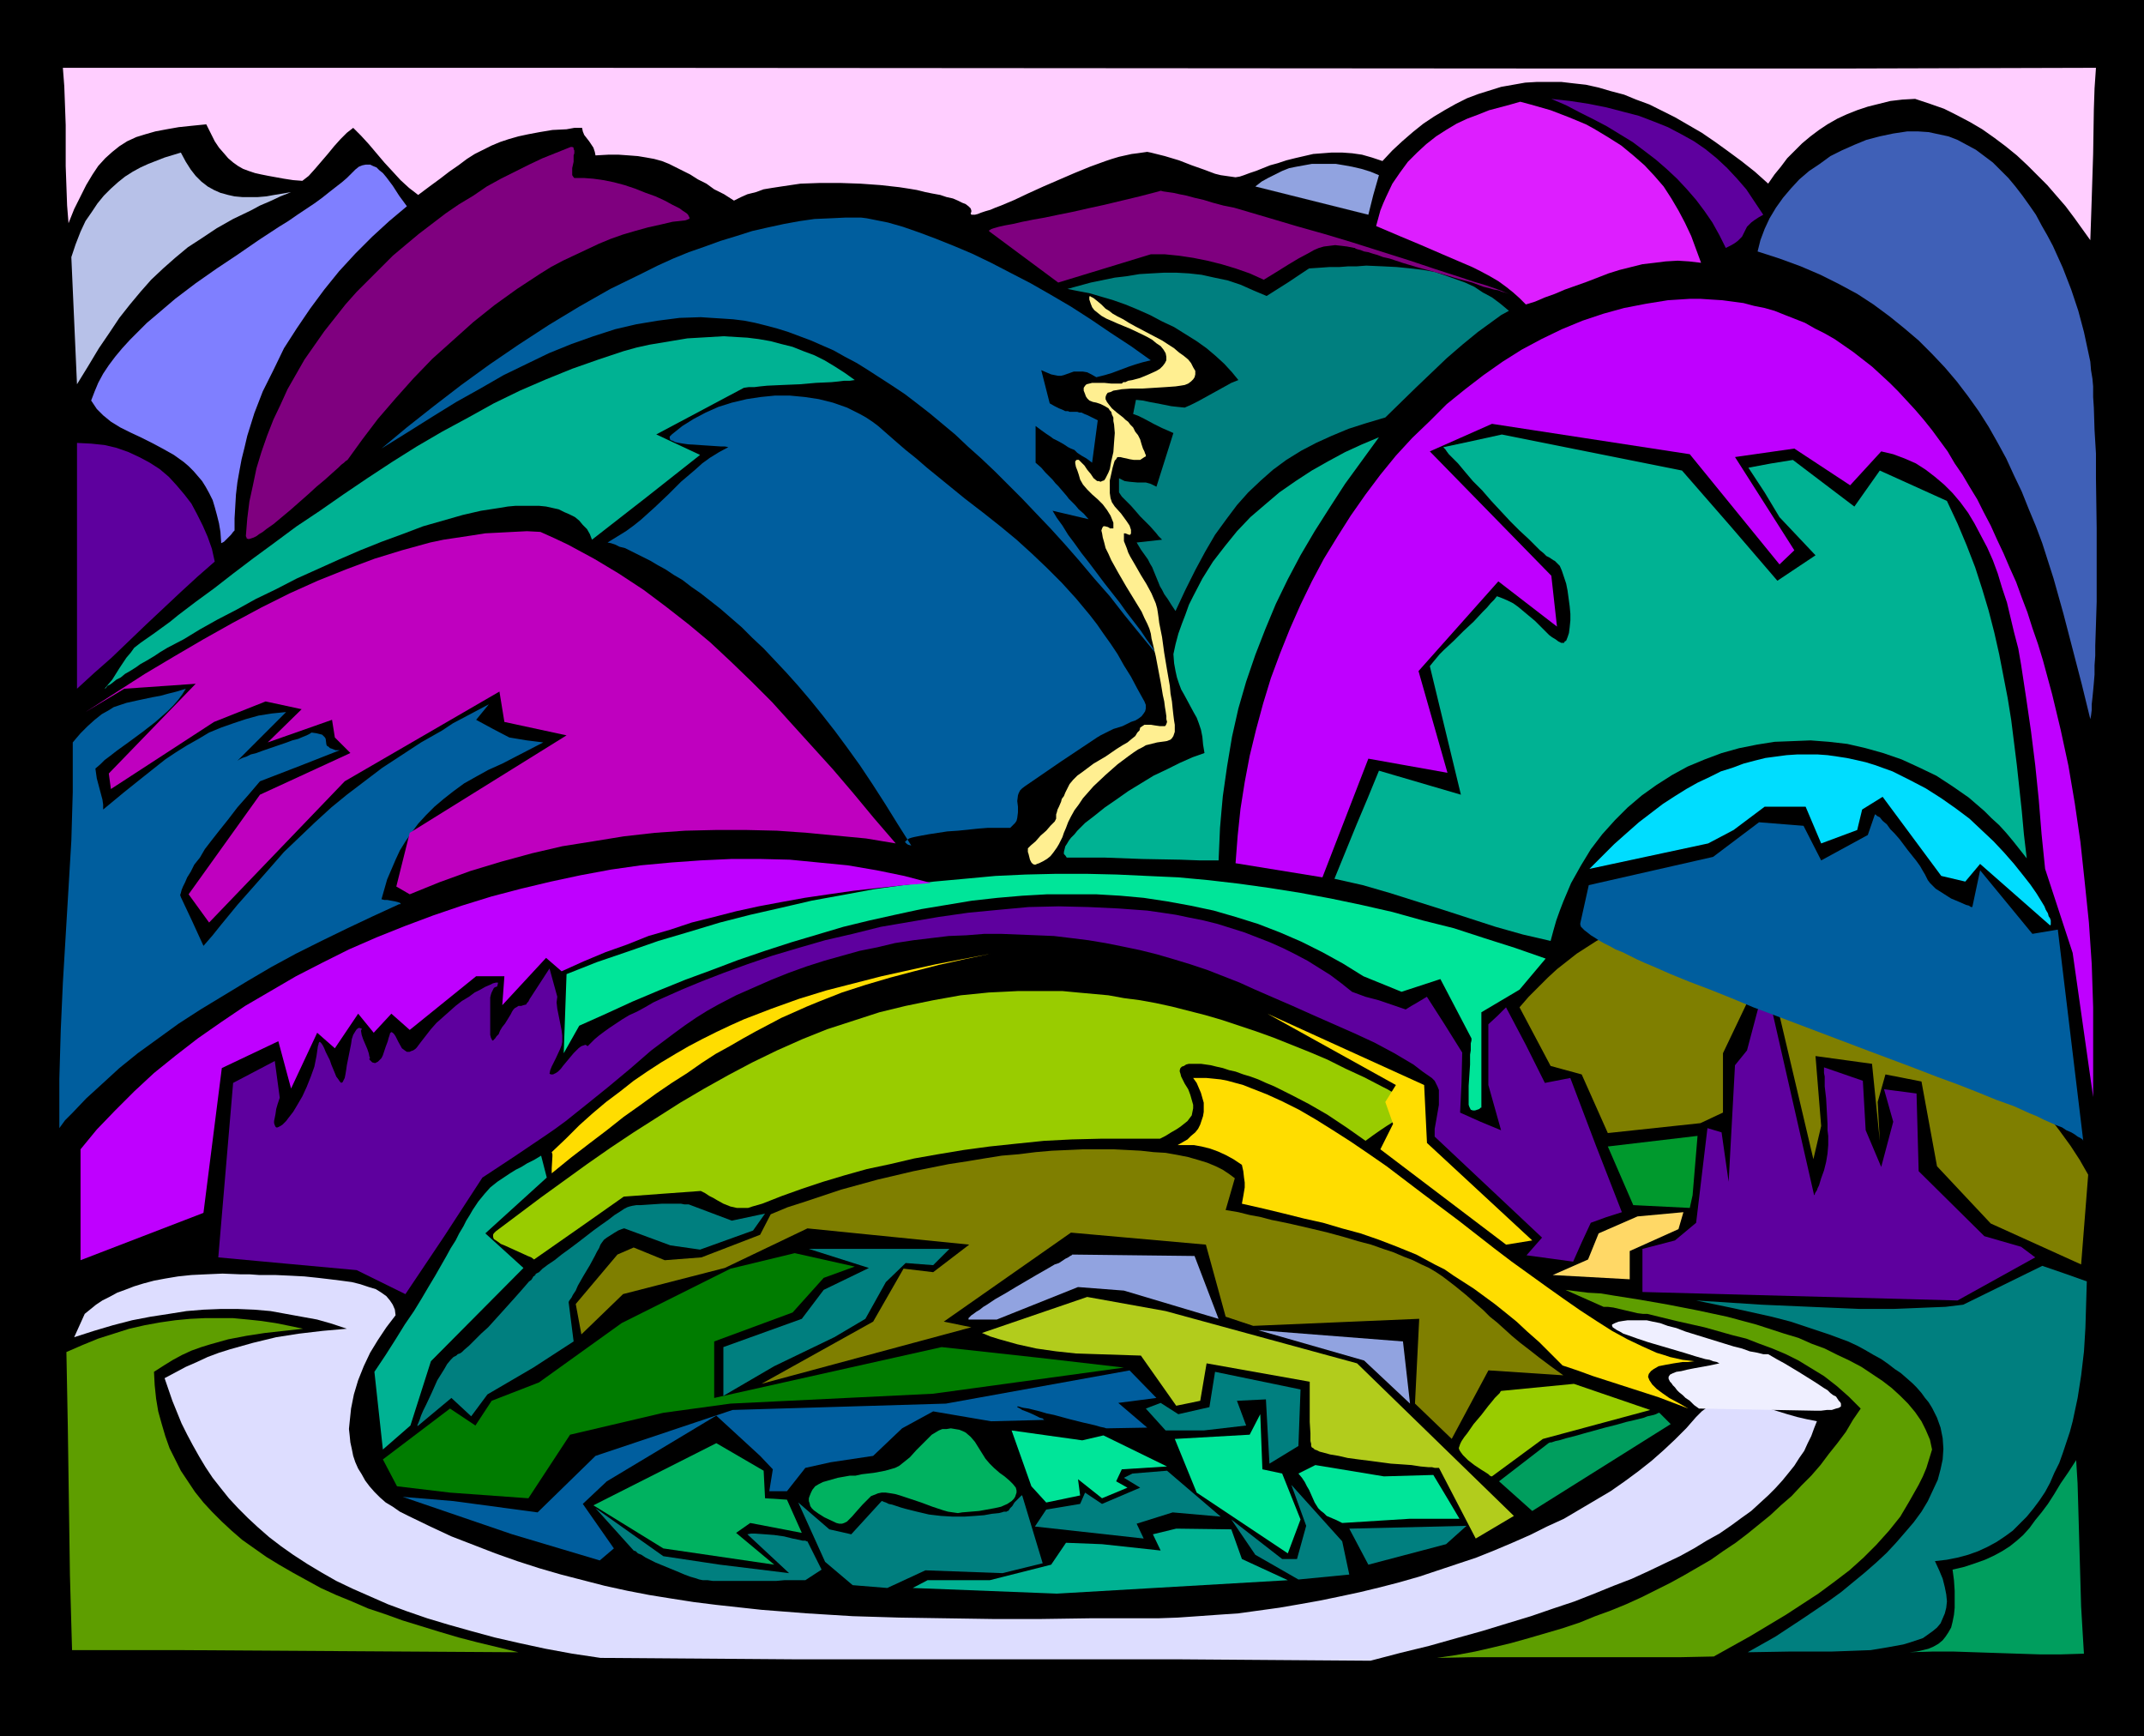
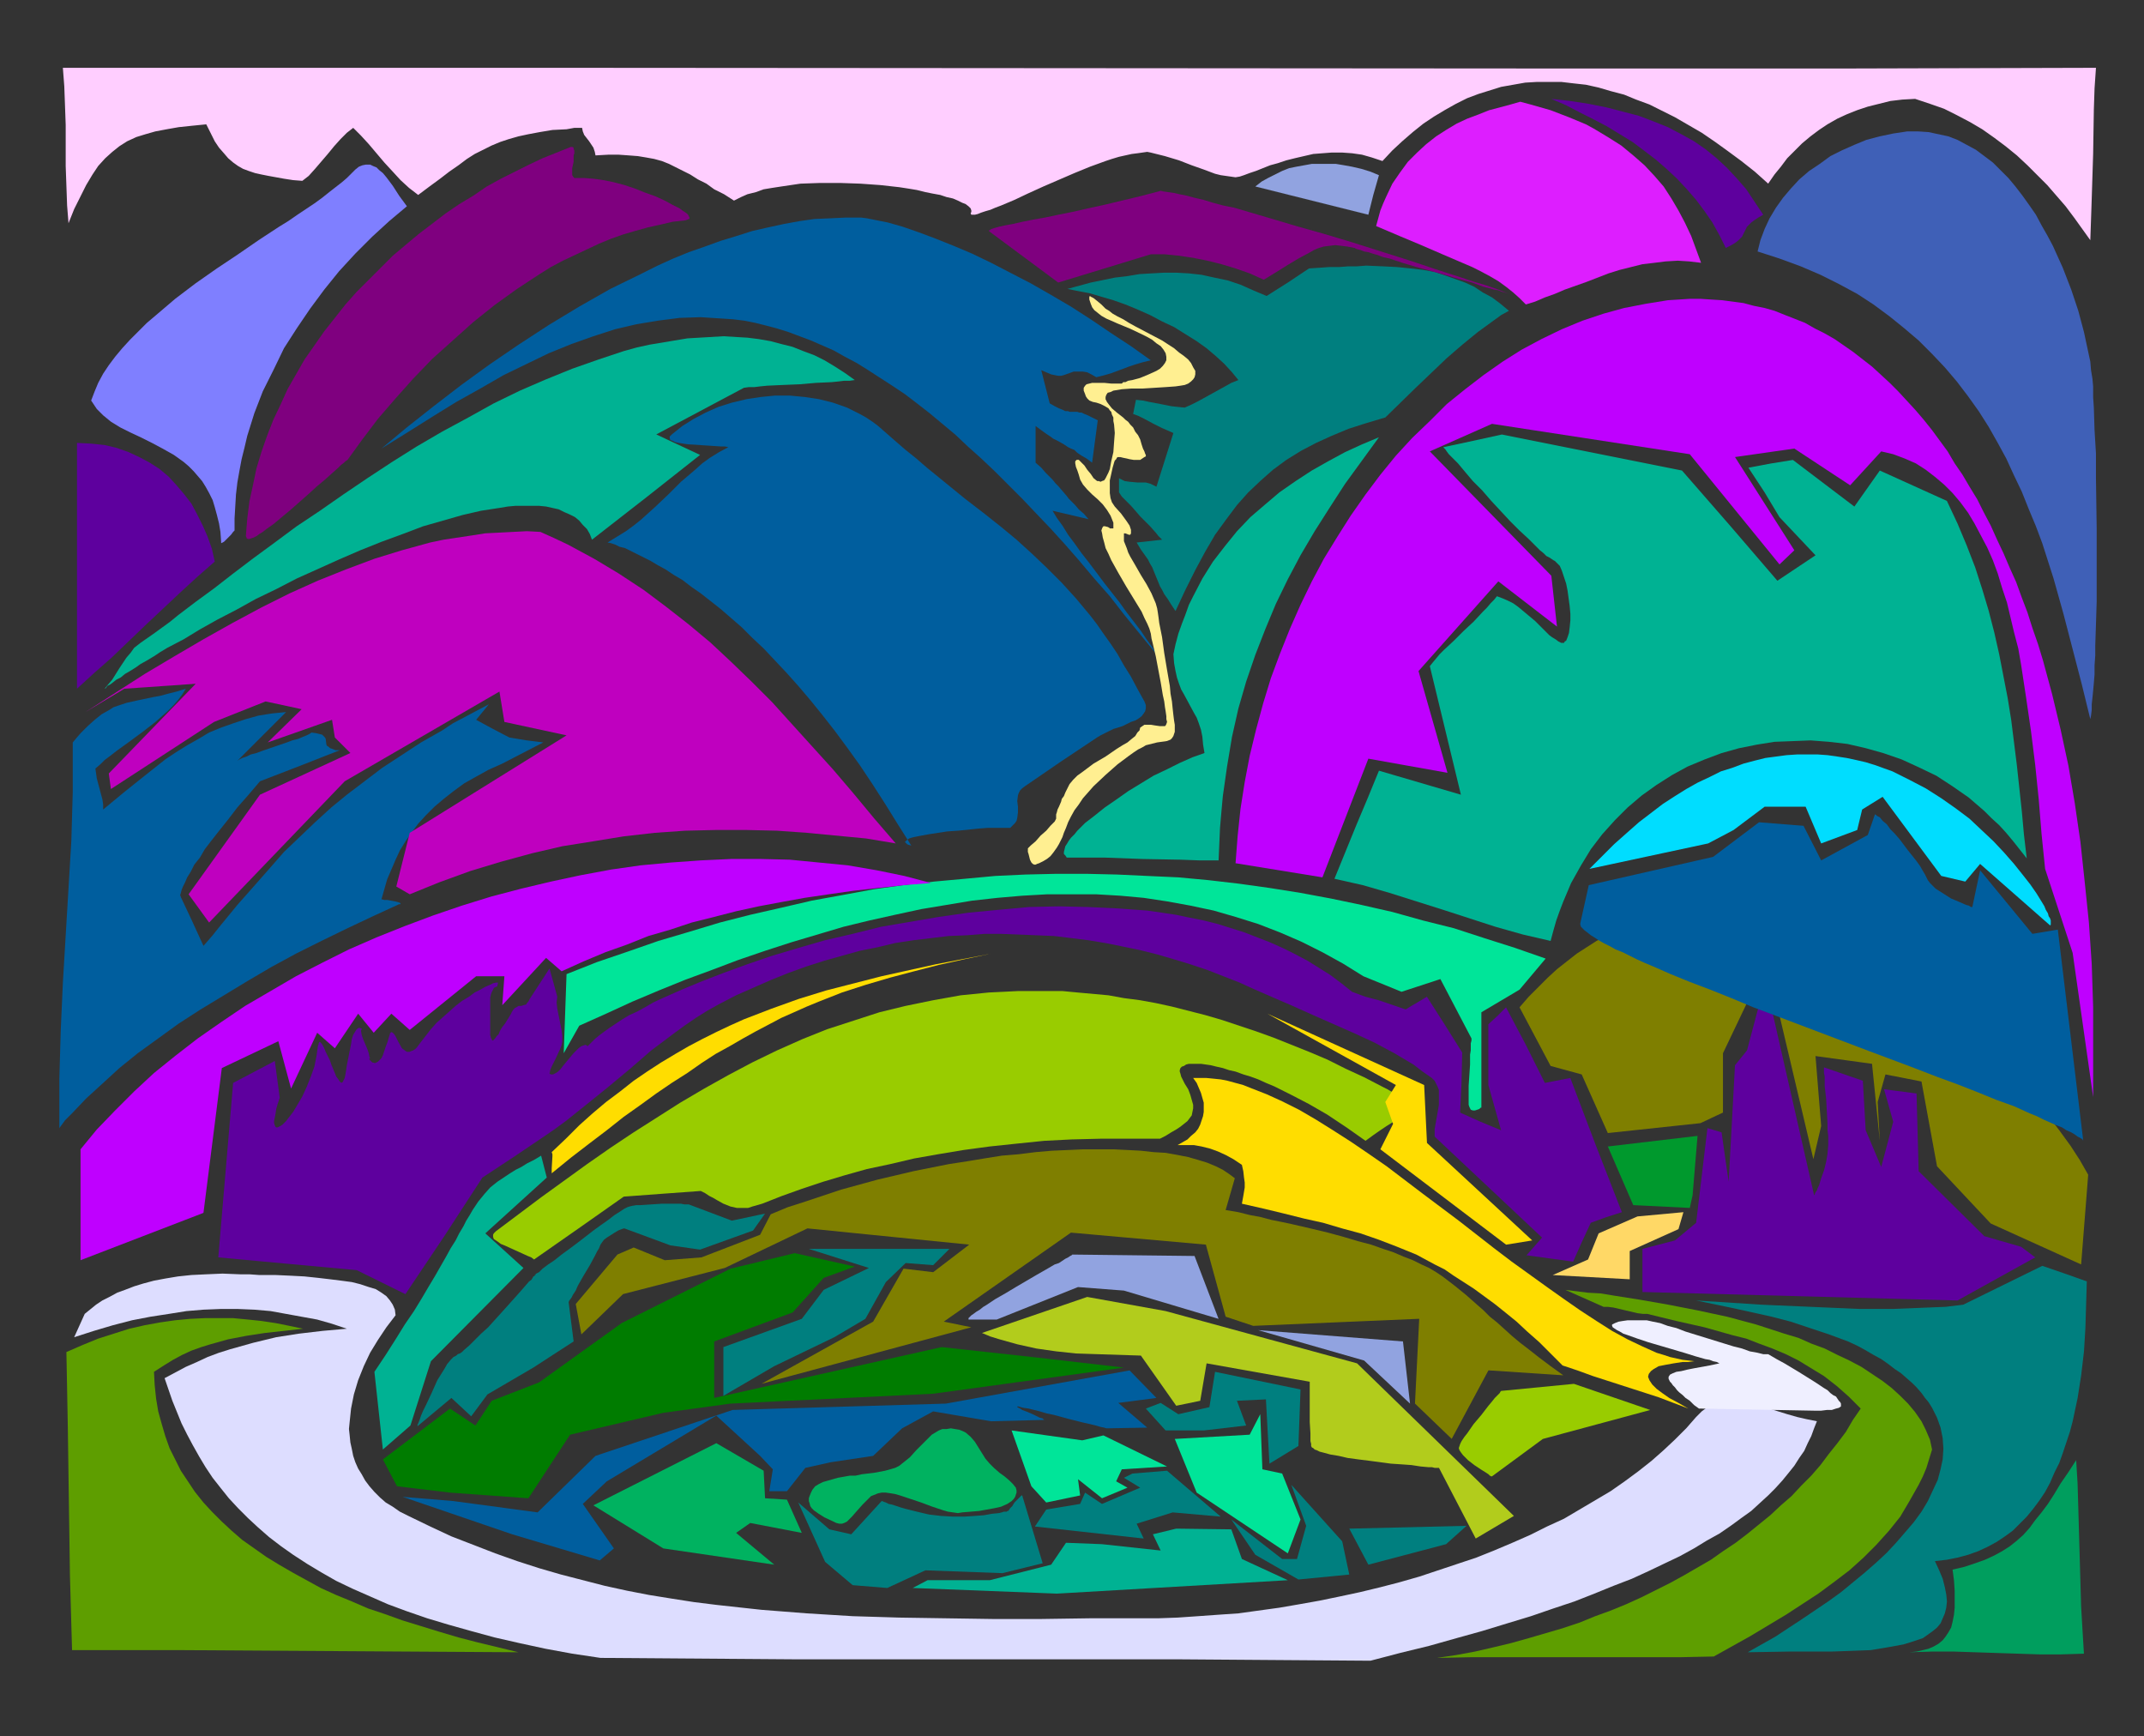
<svg xmlns="http://www.w3.org/2000/svg" xmlns:ns1="http://sodipodi.sourceforge.net/DTD/sodipodi-0.dtd" xmlns:ns2="http://www.inkscape.org/namespaces/inkscape" version="1.0" width="129.766mm" height="105.078mm" id="svg63" ns1:docname="Mountains 173.wmf">
  <rect width="100%" height="100%" fill="#333333" stroke="none" />
  <ns1:namedview id="namedview63" pagecolor="#ffffff" bordercolor="#000000" borderopacity="0.25" ns2:showpageshadow="2" ns2:pageopacity="0.0" ns2:pagecheckerboard="0" ns2:deskcolor="#d1d1d1" ns2:document-units="mm" />
  <defs id="defs1">
    <pattern id="WMFhbasepattern" patternUnits="userSpaceOnUse" width="6" height="6" x="0" y="0" />
  </defs>
-   <path style="fill:#000000;fill-opacity:1;fill-rule:evenodd;stroke:none" d="M 0,0 H 490.455 V 397.145 H 0 Z" id="path1" />
  <path style="fill:#00b260;fill-opacity:1;fill-rule:evenodd;stroke:none" d="m 191.334,348.35 -2.747,-1.293 -1.293,-0.808 -1.131,-0.808 -0.485,-0.485 -0.323,-0.485 -0.162,-0.646 -0.162,-0.485 v -0.646 l 0.162,-0.485 0.323,-0.808 0.323,-0.646 0.646,-0.808 0.808,-0.485 0.97,-0.485 1.131,-0.323 1.131,-0.323 1.131,-0.323 2.747,-0.485 h 1.293 l 1.454,-0.323 2.747,-0.323 2.586,-0.485 1.131,-0.323 1.131,-0.323 0.97,-0.485 0.808,-0.646 1.616,-1.293 1.454,-1.616 1.454,-1.454 1.454,-1.454 0.646,-0.646 0.808,-0.485 0.808,-0.485 0.808,-0.323 h 0.97 l 0.97,-0.162 0.97,0.162 0.97,0.162 0.808,0.323 0.646,0.323 1.131,0.969 0.97,1.131 1.616,2.585 0.808,1.293 0.97,1.131 0.97,0.969 1.293,1.131 1.131,0.808 1.131,0.969 0.808,0.808 0.646,0.808 0.162,0.646 v 0.485 l -0.162,0.485 -0.162,0.485 -0.323,0.485 -0.485,0.485 -0.97,0.646 -1.454,0.646 -1.454,0.323 -1.778,0.323 -1.778,0.323 -3.878,0.323 -0.97,0.162 -1.131,-0.162 -1.131,-0.162 -1.131,-0.323 -2.424,-0.808 -2.586,-0.969 -2.424,-0.808 -2.424,-0.808 -1.131,-0.323 -0.97,-0.162 -1.131,-0.162 h -0.97 l -0.808,0.162 -0.808,0.323 -0.808,0.323 -0.646,0.646 -1.293,1.293 -1.293,1.454 -1.131,1.293 -0.485,0.485 -0.646,0.646 -0.646,0.323 -0.485,0.162 h -0.646 z" id="path2" />
  <path style="fill:#007f7f;fill-opacity:1;fill-rule:evenodd;stroke:none" d="m 233.835,342.049 4.686,15.511 -9.211,2.262 -17.614,-0.646 -8.726,4.039 -7.918,-0.646 -6.302,-5.332 -6.141,-13.572 7.11,6.14 5.01,1.131 6.949,-7.594 h 0.162 l 0.323,0.162 0.485,0.162 0.646,0.323 0.808,0.162 0.97,0.323 0.97,0.323 1.131,0.323 2.586,0.646 2.747,0.646 2.747,0.323 2.747,0.162 h 2.586 l 2.424,-0.162 2.101,-0.162 1.778,-0.323 1.616,-0.162 0.646,-0.162 0.485,-0.162 h 0.323 0.323 l 0.162,-0.162 h 0.162 v 0 l 0.162,-0.162 0.323,-0.485 0.485,-0.485 0.485,-0.808 0.646,-0.646 0.485,-0.485 0.323,-0.323 0.162,-0.162 z" id="path3" />
  <path style="fill:#00b260;fill-opacity:1;fill-rule:evenodd;stroke:none" d="m 174.689,336.394 0.323,6.301 5.01,0.323 3.394,7.594 -11.797,-2.262 -3.232,2.262 8.726,7.271 -25.371,-3.716 -15.998,-9.856 28.118,-14.218 z" id="path4" />
-   <path style="fill:#007f7f;fill-opacity:1;fill-rule:evenodd;stroke:none" d="m 184.709,352.551 3.232,6.463 -3.717,2.424 h -4.848 l -1.778,0.162 h -14.544 l -1.131,-0.162 h -0.646 -0.485 l -0.808,-0.162 -0.97,-0.323 -1.131,-0.323 -1.293,-0.485 -1.131,-0.485 -5.494,-2.262 -2.262,-1.131 -0.97,-0.646 -0.808,-0.323 -0.485,-0.485 -0.485,-0.162 -8.726,-9.694 15.514,10.987 12.928,1.939 15.837,1.939 -9.534,-8.886 0.808,-0.162 h 0.97 l 2.262,0.162 2.101,0.162 2.262,0.323 1.939,0.485 0.808,0.162 0.808,0.162 0.646,0.162 h 0.646 l 0.323,0.162 z" id="path5" />
  <path style="fill:#007c00;fill-opacity:1;fill-rule:evenodd;stroke:none" d="m 87.587,333.809 15.352,-11.633 5.818,3.878 3.717,-5.655 10.827,-4.201 18.907,-13.572 24.886,-12.441 14.706,-3.555 13.736,3.07 -7.11,2.585 -7.11,7.917 -17.938,6.624 v 12.926 l 52.035,-11.633 22.139,2.424 19.554,2.262 -43.632,5.978 -46.379,2.262 -15.352,2.1 -21.331,5.009 -9.534,14.542 -17.938,-1.293 -12.12,-1.454 z" id="path6" />
  <path style="fill:#007f7f;fill-opacity:1;fill-rule:evenodd;stroke:none" d="m 172.265,281.459 -12.12,4.362 -6.787,-0.969 -10.504,-3.878 v 0 h -0.162 l -0.485,0.162 -0.808,0.323 -0.808,0.485 -1.778,1.131 -0.646,0.485 -0.485,0.646 -0.323,0.485 -0.323,0.808 -0.485,0.808 -0.485,0.969 -1.131,2.1 -1.454,2.424 -1.293,2.262 -0.485,1.131 -0.646,0.969 -0.323,0.646 -0.485,0.646 -0.162,0.323 v 0.162 l 1.131,8.886 -9.211,5.978 -10.504,6.14 -3.717,5.009 -4.525,-4.201 -7.757,6.463 v -0.323 l 0.162,-0.323 0.323,-0.808 0.323,-0.969 0.485,-1.131 0.646,-1.293 1.293,-2.747 1.293,-2.908 0.808,-1.293 0.808,-1.293 0.646,-1.131 0.808,-0.969 0.646,-0.646 0.646,-0.323 0.323,-0.323 0.485,-0.162 0.485,-0.323 0.485,-0.485 1.131,-0.969 1.293,-1.293 1.454,-1.454 1.616,-1.454 3.07,-3.393 1.454,-1.616 1.454,-1.616 1.293,-1.454 1.131,-1.293 0.97,-1.131 0.485,-0.323 0.323,-0.485 0.162,-0.323 0.323,-0.162 v -0.162 h 0.162 v -0.162 l 0.162,-0.162 0.323,-0.162 0.323,-0.162 0.323,-0.323 0.485,-0.485 1.293,-0.969 1.454,-0.969 1.616,-1.293 1.778,-1.293 1.939,-1.454 3.555,-2.747 1.778,-1.293 1.616,-1.131 1.454,-1.131 1.293,-0.808 0.485,-0.323 0.485,-0.323 0.323,-0.162 0.323,-0.162 0.485,-0.162 0.646,-0.162 0.97,-0.162 h 0.97 l 2.424,-0.162 2.424,-0.162 h 4.363 l 0.808,0.162 h 0.97 l 9.858,3.716 7.595,-1.616 z" id="path7" />
  <path style="fill:#007f7f;fill-opacity:1;fill-rule:evenodd;stroke:none" d="m 185.032,285.66 h 32.158 l -3.717,3.716 -6.302,-0.485 -4.525,4.362 -4.686,8.402 -7.11,4.201 -13.736,6.624 -11.635,6.786 v -11.149 l 17.938,-6.463 5.01,-6.624 10.342,-5.009 z" id="path8" />
  <path style="fill:#005e9e;fill-opacity:1;fill-rule:evenodd;stroke:none" d="m 92.112,342.372 25.048,8.563 20.038,5.978 3.232,-2.747 -7.11,-10.179 5.494,-5.17 25.048,-15.026 10.019,9.21 2.909,3.07 -0.808,5.009 h 4.04 l 4.202,-5.332 5.818,-1.293 9.696,-1.454 6.626,-6.301 7.11,-3.878 13.251,2.262 12.605,-0.323 h -0.162 -0.323 l -0.323,-0.323 -0.646,-0.162 -1.293,-0.646 -1.454,-0.646 -1.293,-0.485 -0.485,-0.323 -0.323,-0.162 -0.323,-0.162 v -0.162 h 0.323 l 0.485,0.162 0.646,0.162 1.131,0.162 1.293,0.323 1.293,0.323 1.616,0.485 1.616,0.323 3.555,0.969 3.232,0.808 1.454,0.323 1.293,0.323 1.131,0.323 0.808,0.162 0.485,0.162 h 0.162 v 0 l 9.211,-0.162 -6.626,-5.655 8.726,-1.131 -6.141,-6.301 -42.016,7.594 -48.803,1.454 -31.35,10.502 -13.251,12.926 -19.23,-2.585 z" id="path9" />
  <path style="fill:#b2cc1c;fill-opacity:1;fill-rule:evenodd;stroke:none" d="m 224.624,304.887 24.078,-8.24 17.938,3.231 43.794,11.956 35.875,34.9 -8.726,5.17 -8.403,-16.157 h -0.323 -0.646 l -0.646,-0.162 h -0.808 l -1.778,-0.162 -2.101,-0.323 -2.262,-0.162 -2.424,-0.162 -4.848,-0.646 -2.586,-0.323 -2.424,-0.323 -2.101,-0.485 -1.939,-0.323 -1.778,-0.485 -0.646,-0.162 -0.646,-0.323 -0.485,-0.162 -0.323,-0.323 -0.323,-0.162 -0.162,-0.323 v -0.485 l -0.162,-0.646 v -0.808 -0.969 l -0.162,-2.585 v -2.424 -6.786 l -23.594,-4.201 -1.454,8.563 -5.494,1.131 -8.08,-11.472 -5.01,-0.162 -5.01,-0.162 -4.848,-0.162 -4.525,-0.485 -4.525,-0.646 -4.363,-0.969 -4.04,-1.131 -2.101,-0.646 z" id="path10" />
  <path style="fill:#007f7f;fill-opacity:1;fill-rule:evenodd;stroke:none" d="m 297.02,330.739 -6.626,4.039 -0.808,-14.703 -6.626,0.323 2.101,5.655 -9.696,1.131 h -8.726 l -4.525,-5.009 3.394,-1.293 4.04,2.585 7.11,-1.616 1.293,-8.079 19.554,4.039 z" id="path11" />
  <path style="fill:#91a3e0;fill-opacity:1;fill-rule:evenodd;stroke:none" d="m 221.715,301.818 h -0.162 v -0.162 -0.162 l 0.323,-0.323 0.323,-0.323 0.485,-0.323 0.646,-0.485 0.808,-0.485 0.808,-0.646 0.808,-0.485 1.939,-1.293 2.262,-1.293 2.424,-1.454 4.686,-2.747 2.262,-1.293 1.939,-1.131 0.97,-0.323 1.454,-0.969 0.646,-0.323 0.485,-0.323 0.323,-0.162 0.162,-0.162 h 0.162 l 27.795,0.323 5.494,14.38 -21.654,-6.463 -10.504,-0.808 -18.584,7.432 z" id="path12" />
  <path style="fill:#91a3e0;fill-opacity:1;fill-rule:evenodd;stroke:none" d="m 287.809,304.241 33.128,2.585 1.616,14.218 -10.504,-9.856 z" id="path13" />
  <path style="fill:#7f7f00;fill-opacity:1;fill-rule:evenodd;stroke:none" d="m 132.997,305.211 -1.293,-6.948 9.534,-11.31 3.717,-1.616 7.11,2.908 8.403,-0.646 13.413,-5.17 2.424,-4.686 3.878,-1.616 4.04,-1.293 8.242,-2.747 8.242,-2.262 8.242,-1.939 8.08,-1.616 4.202,-0.646 3.878,-0.646 4.04,-0.646 3.878,-0.323 3.878,-0.485 3.717,-0.323 3.717,-0.162 3.555,-0.162 h 3.394 3.394 l 3.232,0.162 3.07,0.162 2.909,0.323 2.747,0.162 2.747,0.485 2.424,0.485 2.262,0.646 2.101,0.646 1.939,0.808 1.616,0.808 1.454,0.969 1.293,0.969 -2.101,7.271 2.909,0.485 2.586,0.646 2.586,0.485 2.424,0.646 2.424,0.485 2.262,0.485 4.202,0.969 4.04,0.969 3.555,0.969 3.232,0.969 3.07,0.808 2.747,0.969 2.424,0.808 2.262,0.969 2.101,0.808 1.939,0.969 1.778,0.808 1.616,0.969 1.454,0.969 2.747,2.1 2.586,2.1 2.747,2.424 1.293,1.131 1.454,1.454 1.616,1.293 1.616,1.454 1.778,1.616 1.939,1.616 2.101,1.616 2.262,1.777 2.586,1.939 2.909,2.1 -17.13,-1.131 -8.403,15.673 -8.403,-8.079 0.97,-19.389 -37.976,1.616 -6.302,-2.1 -4.525,-16.48 -30.866,-2.747 -29.088,20.358 6.302,1.293 -47.995,12.926 25.533,-14.218 6.949,-12.118 6.787,0.808 8.242,-6.301 -37.006,-3.716 -18.907,9.048 -23.27,5.978 z" id="path14" />
  <path style="fill:#00b293;fill-opacity:1;fill-rule:evenodd;stroke:none" d="m 208.787,363.215 3.394,-1.777 h 14.221 l 14.059,-3.555 3.394,-5.009 8.242,0.323 13.413,1.454 -1.778,-3.716 5.333,-1.293 12.605,0.162 2.424,6.786 10.504,4.847 -52.843,3.07 z" id="path15" />
  <path style="fill:#00e599;fill-opacity:1;fill-rule:evenodd;stroke:none" d="m 235.936,339.949 -4.525,-12.764 16.16,2.262 4.848,-1.131 14.544,7.109 -10.342,0.646 -1.293,2.747 2.586,1.454 -5.818,2.424 -5.494,-4.362 0.485,3.716 -7.757,1.616 z" id="path16" />
  <path style="fill:#00e599;fill-opacity:1;fill-rule:evenodd;stroke:none" d="m 273.75,341.403 -5.01,-12.28 17.13,-0.969 2.424,-4.686 0.485,12.603 4.525,0.969 4.202,10.502 -2.909,7.755 z" id="path17" />
-   <path style="fill:#00e599;fill-opacity:1;fill-rule:evenodd;stroke:none" d="m 297.02,337.04 3.878,-1.939 15.675,2.585 11.312,-0.323 3.394,5.655 2.586,4.362 h -11.312 l -15.514,0.969 -1.293,-0.646 -1.131,-0.485 -1.131,-0.485 -0.646,-0.646 -0.646,-0.485 -0.646,-0.646 -0.808,-1.293 -0.646,-1.454 -0.646,-1.454 -0.485,-0.808 -0.485,-0.969 -0.646,-0.969 z" id="path18" />
  <path style="fill:#007f7f;fill-opacity:1;fill-rule:evenodd;stroke:none" d="m 266.963,336.394 12.282,10.502 -10.989,-0.969 -8.242,2.585 1.616,3.393 -24.886,-2.747 2.586,-3.878 7.757,-1.293 1.131,-2.585 3.878,2.585 8.726,-3.716 -3.717,-2.262 1.939,-0.969 z" id="path19" />
  <path style="fill:#007f7f;fill-opacity:1;fill-rule:evenodd;stroke:none" d="m 281.668,347.543 11.635,9.048 h 3.394 l 2.101,-7.594 -3.394,-9.371 11.635,12.926 1.616,7.594 -11.635,1.131 -9.858,-5.655 z" id="path20" />
  <path style="fill:#007f7f;fill-opacity:1;fill-rule:evenodd;stroke:none" d="m 308.656,349.643 26.826,-0.646 -4.686,4.201 -17.776,4.686 z" id="path21" />
  <path style="fill:#99cc00;fill-opacity:1;fill-rule:evenodd;stroke:none" d="m 341.299,337.687 h -0.162 l -0.323,-0.162 -0.323,-0.323 -0.485,-0.323 -1.293,-0.808 -1.454,-0.969 -1.454,-1.131 -1.131,-1.131 -0.485,-0.646 -0.323,-0.485 -0.162,-0.485 0.162,-0.485 0.162,-0.485 0.323,-0.646 0.646,-0.969 0.646,-0.808 1.454,-2.1 1.778,-2.1 1.616,-2.1 0.808,-0.969 0.646,-0.808 0.646,-0.646 0.485,-0.485 0.162,-0.323 0.162,-0.162 16.645,-1.616 17.453,5.978 -24.563,6.624 z" id="path22" />
-   <path style="fill:#009e5e;fill-opacity:1;fill-rule:evenodd;stroke:none" d="m 379.598,323.145 2.586,2.585 -31.674,19.873 -7.595,-6.786 11.312,-8.725 v 0 l 0.323,-0.162 h 0.323 l 0.485,-0.162 0.485,-0.162 0.808,-0.162 1.616,-0.485 1.939,-0.485 2.262,-0.646 4.686,-1.293 2.586,-0.646 2.262,-0.646 2.101,-0.485 1.939,-0.485 0.808,-0.323 1.454,-0.323 0.485,-0.162 0.323,-0.162 0.323,-0.162 z" id="path23" />
  <path style="fill:#ffdd00;fill-opacity:1;fill-rule:evenodd;stroke:none" d="m 284.092,275.32 0.323,-1.777 0.323,-1.939 v -1.131 l -0.162,-1.131 -0.162,-1.454 -0.323,-1.454 -1.939,-1.293 -1.778,-0.969 -1.778,-0.808 -1.778,-0.646 -1.939,-0.485 -1.778,-0.323 h -1.778 -1.939 l 1.131,-0.646 1.131,-0.646 0.808,-0.808 0.97,-0.808 0.646,-0.808 0.485,-0.969 0.323,-0.969 0.323,-0.969 0.162,-0.969 v -1.131 -0.969 l -0.323,-1.131 -0.323,-1.131 -0.485,-1.131 -0.485,-1.131 -0.808,-1.131 h 1.454 1.616 l 1.616,0.162 1.616,0.162 1.616,0.323 1.778,0.485 1.778,0.485 1.616,0.646 3.717,1.454 3.555,1.616 3.878,1.939 3.878,2.262 3.878,2.424 4.04,2.585 4.04,2.747 4.202,2.908 8.08,6.14 8.403,6.301 8.08,6.301 4.04,3.07 4.04,2.908 4.04,2.908 3.878,2.747 3.717,2.585 3.717,2.424 3.555,2.262 3.555,1.939 3.394,1.616 3.232,1.454 1.616,0.485 1.454,0.485 1.454,0.323 1.454,0.323 1.454,0.162 1.293,0.162 h 1.454 1.293 -1.454 -1.454 l -1.293,0.162 h -1.293 l -2.101,0.323 -1.778,0.323 -1.616,0.323 -1.131,0.646 -0.646,0.485 -0.485,0.646 -0.162,0.646 0.323,0.808 0.646,0.969 0.97,0.969 1.293,0.969 1.616,1.131 2.101,1.131 2.262,1.293 -3.394,-1.293 -3.394,-1.293 -15.029,-4.847 -3.555,-1.293 -3.394,-1.131 -2.747,-2.747 -2.586,-2.585 -2.747,-2.424 -2.424,-2.262 -2.586,-2.1 -2.424,-1.939 -2.424,-1.777 -2.424,-1.777 -2.262,-1.454 -2.262,-1.454 -2.101,-1.454 -2.262,-1.131 -2.101,-1.131 -2.101,-1.131 -4.363,-1.777 -4.202,-1.616 -4.202,-1.454 -4.202,-1.131 -4.363,-1.293 -4.363,-0.969 -4.525,-1.131 -4.686,-1.131 z" id="path24" />
  <path style="fill:#99cc00;fill-opacity:1;fill-rule:evenodd;stroke:none" d="m 265.347,260.455 h -6.949 -6.626 l -6.626,0.162 -6.302,0.323 -6.302,0.646 -6.141,0.646 -5.979,0.808 -5.818,0.969 -5.494,0.969 -5.494,1.293 -5.333,1.131 -5.171,1.454 -4.848,1.454 -4.848,1.616 -4.525,1.616 -4.525,1.777 -1.131,0.323 -1.131,0.323 -0.97,0.323 h -0.97 -0.808 -0.808 l -1.454,-0.323 -1.616,-0.646 -1.454,-0.808 -0.808,-0.485 -0.97,-0.485 -0.97,-0.646 -0.97,-0.485 -8.888,0.646 -8.726,0.646 -10.342,7.271 -10.181,7.109 -0.646,-0.485 -0.808,-0.323 -1.778,-0.808 -1.778,-0.808 -1.778,-0.808 -0.808,-0.323 -0.646,-0.485 -0.485,-0.323 -0.485,-0.323 -0.162,-0.485 v -0.485 l 0.162,-0.323 0.485,-0.485 10.342,-7.755 10.504,-7.594 5.333,-3.716 5.333,-3.555 5.333,-3.393 5.333,-3.393 5.494,-3.231 5.494,-3.07 5.494,-2.908 5.656,-2.747 5.818,-2.585 5.656,-2.262 5.979,-1.939 5.979,-1.939 5.979,-1.454 6.302,-1.293 6.302,-1.131 6.464,-0.646 3.394,-0.162 3.232,-0.162 h 3.394 3.394 3.394 l 3.394,0.323 3.555,0.323 3.555,0.323 3.555,0.646 3.717,0.485 3.555,0.646 3.717,0.808 7.595,1.939 3.878,1.131 3.878,1.293 3.878,1.293 4.04,1.454 4.04,1.616 4.04,1.616 4.202,1.777 4.202,2.1 4.202,1.939 4.363,2.262 0.97,0.485 0.808,0.485 0.808,0.323 0.646,0.485 1.293,0.808 0.808,0.646 0.485,0.646 0.162,0.485 v 0.646 l -0.323,0.485 -0.485,0.485 -0.808,0.646 -0.97,0.646 -1.293,0.808 -1.293,0.808 -1.454,0.969 -1.616,1.131 -1.778,1.293 -4.363,-3.07 -4.363,-2.908 -4.202,-2.424 -4.04,-2.1 -3.878,-1.939 -1.939,-0.808 -1.778,-0.808 -1.778,-0.646 -1.616,-0.485 -1.778,-0.646 -1.454,-0.323 -1.454,-0.485 -1.454,-0.323 -1.293,-0.323 -1.131,-0.162 -1.131,-0.162 h -0.97 -0.97 -0.808 l -0.646,0.162 -0.485,0.323 -0.485,0.162 -0.323,0.323 -0.162,0.485 v 0.323 l 0.162,0.485 0.162,0.646 0.808,1.616 0.808,1.293 0.485,1.293 0.323,1.131 0.323,1.131 v 0.808 l -0.162,0.808 -0.162,0.808 -0.485,0.646 -0.485,0.646 -0.808,0.646 -0.808,0.646 -0.97,0.646 -1.131,0.646 -1.293,0.808 z" id="path25" />
  <path style="fill:#00b293;fill-opacity:1;fill-rule:evenodd;stroke:none" d="m 119.745,290.023 -21.17,21.328 -4.686,14.703 -6.302,5.493 -1.939,-17.773 2.586,-3.878 2.262,-3.555 2.101,-3.393 2.101,-3.07 1.778,-2.908 1.616,-2.747 1.454,-2.424 1.293,-2.262 1.293,-2.262 0.97,-1.777 1.131,-1.777 0.808,-1.616 0.97,-1.616 0.646,-1.293 0.808,-1.293 0.646,-1.131 1.293,-1.939 1.454,-1.777 1.293,-1.454 1.616,-1.293 1.939,-1.293 0.97,-0.646 1.293,-0.808 1.293,-0.646 1.293,-0.808 1.616,-0.808 1.616,-0.969 1.293,5.009 -14.059,12.764 z" id="path26" />
  <path style="fill:#ffdd00;fill-opacity:1;fill-rule:evenodd;stroke:none" d="m 126.209,263.525 3.232,-3.07 3.07,-3.07 3.07,-2.747 3.07,-2.585 3.232,-2.424 3.07,-2.424 3.07,-2.1 3.232,-2.1 3.232,-1.939 3.07,-1.777 3.07,-1.616 3.232,-1.616 3.07,-1.454 3.232,-1.454 6.302,-2.424 6.302,-2.262 6.302,-1.939 6.302,-1.616 6.302,-1.616 12.443,-2.747 12.605,-2.424 -6.141,1.293 -5.818,1.293 -5.656,1.454 -5.494,1.454 -5.494,1.616 -5.494,1.777 -5.333,2.1 -2.747,1.131 -2.909,1.293 -2.909,1.293 -2.747,1.454 -3.07,1.616 -2.909,1.616 -3.07,1.777 -3.232,1.777 -3.232,2.1 -3.232,2.262 -3.555,2.262 -3.555,2.424 -3.555,2.585 -3.878,2.747 -3.878,3.07 -4.04,3.07 -4.202,3.231 -4.363,3.555 v -0.485 -0.646 l 0.162,-2.747 v -0.485 z" id="path27" />
  <path style="fill:#ffdd00;fill-opacity:1;fill-rule:evenodd;stroke:none" d="m 344.531,284.691 -28.765,-21.812 2.909,-5.817 -1.778,-5.009 2.424,-3.878 -29.411,-16.319 35.875,16.319 0.646,13.249 24.078,22.297 z" id="path28" />
  <path style="fill:#ddddff;fill-opacity:1;fill-rule:evenodd;stroke:none" d="m 16.968,305.857 4.525,-1.454 4.363,-1.293 4.363,-1.131 4.202,-0.808 4.202,-0.646 4.04,-0.646 3.878,-0.323 4.04,-0.162 h 3.717 l 3.878,0.162 3.717,0.323 3.555,0.646 3.555,0.646 3.555,0.646 3.394,0.969 3.394,1.131 -5.494,0.485 -5.494,0.646 -5.171,0.808 -5.333,1.293 -5.171,1.454 -2.586,0.808 -2.586,0.969 -2.424,1.131 -2.586,1.131 -2.424,1.293 -2.424,1.293 1.778,5.17 2.101,5.17 1.293,2.585 1.293,2.424 1.454,2.585 1.454,2.424 1.616,2.424 1.778,2.262 1.939,2.424 2.101,2.262 2.262,2.262 2.262,2.1 2.586,2.262 2.747,2.1 2.747,1.939 3.232,2.1 3.232,1.939 3.394,1.939 3.717,1.777 4.04,1.777 4.04,1.777 4.363,1.616 4.686,1.616 4.848,1.454 5.171,1.454 5.333,1.454 5.656,1.293 5.979,1.293 6.141,1.131 6.464,0.969 22.139,0.162 22.139,0.162 h 43.794 43.794 l 21.978,0.162 22.301,0.162 6.787,-1.777 6.626,-1.616 6.302,-1.777 5.818,-1.616 5.818,-1.777 5.333,-1.616 5.171,-1.777 4.848,-1.616 4.525,-1.777 4.363,-1.777 4.202,-1.616 3.878,-1.777 3.717,-1.777 3.394,-1.616 3.232,-1.777 2.909,-1.777 2.909,-1.616 2.586,-1.777 2.424,-1.777 2.262,-1.616 1.939,-1.777 1.939,-1.777 1.616,-1.616 1.616,-1.777 1.454,-1.777 1.293,-1.616 1.131,-1.777 1.131,-1.616 0.808,-1.777 0.808,-1.616 0.646,-1.777 0.646,-1.616 -2.424,-0.485 -2.101,-0.485 -2.262,-0.646 -2.101,-0.646 -3.717,-1.131 -1.778,-0.485 -1.778,-0.323 -1.616,-0.323 -1.616,-0.162 h -1.454 l -1.454,0.323 -1.454,0.323 -1.293,0.808 -1.293,0.969 -1.293,1.293 -2.262,2.585 -2.586,2.585 -2.586,2.424 -2.747,2.424 -3.07,2.424 -3.07,2.262 -3.232,2.262 -3.555,2.1 -3.555,2.1 -3.555,2.1 -3.878,1.777 -3.878,1.939 -4.04,1.777 -4.202,1.777 -4.04,1.616 -4.363,1.454 -4.363,1.454 -4.363,1.454 -4.525,1.293 -4.363,1.131 -4.686,1.131 -4.525,0.969 -4.686,0.969 -4.525,0.808 -4.686,0.808 -4.686,0.646 -4.686,0.646 -4.686,0.323 -4.525,0.323 -4.686,0.323 -4.525,0.162 h -4.686 -10.989 l -11.15,0.162 h -10.827 l -10.827,-0.162 -10.666,-0.162 -10.666,-0.323 -10.504,-0.646 -10.342,-0.808 -10.342,-1.131 -5.171,-0.646 -5.171,-0.808 -5.01,-0.808 -5.01,-0.969 -5.171,-1.131 -5.01,-1.293 -5.01,-1.293 -5.01,-1.454 -5.01,-1.616 -5.01,-1.777 -5.01,-1.939 -5.01,-1.939 -4.848,-2.262 -5.01,-2.424 -1.939,-0.969 -1.616,-1.131 -1.616,-0.969 -1.293,-1.131 -1.293,-1.293 -1.131,-1.293 -0.97,-1.293 -0.808,-1.454 -0.808,-1.293 -0.646,-1.454 -0.485,-1.454 -0.323,-1.616 -0.323,-1.454 -0.162,-1.616 -0.162,-1.454 0.162,-1.616 0.323,-3.07 0.646,-3.231 0.97,-3.231 1.293,-3.231 1.454,-3.07 1.778,-2.908 1.939,-2.908 2.101,-2.747 -0.162,-1.293 -0.485,-1.131 -0.646,-0.969 -0.808,-0.969 -1.131,-0.808 -1.293,-0.808 -1.616,-0.485 -1.939,-0.646 -1.939,-0.485 -2.424,-0.323 -2.586,-0.323 -2.747,-0.323 -3.07,-0.323 -3.07,-0.162 -3.555,-0.162 h -3.717 l -2.262,-0.162 h -2.101 l -4.04,-0.162 -3.717,0.162 -3.394,0.162 -3.07,0.323 -2.909,0.485 -2.586,0.485 -2.424,0.646 -2.101,0.646 -2.101,0.808 -1.778,0.646 -1.778,0.969 -1.616,0.808 -1.454,0.969 -2.586,2.1 z" id="path29" />
  <path style="fill:#efefff;fill-opacity:1;fill-rule:evenodd;stroke:none" d="m 388.648,322.176 26.341,0.485 h 1.616 l 1.293,-0.162 h 1.131 l 0.97,-0.323 0.646,-0.162 0.485,-0.323 v -0.485 -0.162 l -0.162,-0.323 -0.323,-0.323 -0.323,-0.485 -0.323,-0.485 -0.646,-0.323 -0.646,-0.485 -0.646,-0.646 -0.808,-0.485 -0.97,-0.646 -0.97,-0.646 -1.293,-0.808 -1.293,-0.808 -1.293,-0.808 -1.616,-0.969 -1.616,-0.969 -1.778,-0.969 -1.939,-1.131 h -1.131 l -1.293,-0.323 -1.778,-0.323 -1.778,-0.646 -1.939,-0.485 -2.101,-0.646 -8.888,-2.747 -2.101,-0.808 -1.939,-0.485 -1.778,-0.646 -1.616,-0.323 -1.454,-0.323 h -0.97 -1.778 -1.616 l -1.131,0.162 -0.97,0.162 -0.808,0.323 -0.323,0.162 -0.323,0.162 v 0.323 l 0.162,0.323 0.485,0.323 0.485,0.323 0.646,0.323 0.808,0.485 0.97,0.323 2.262,0.808 2.424,0.808 2.747,0.808 2.747,0.808 2.747,0.808 2.586,0.808 1.131,0.323 1.131,0.323 0.97,0.162 0.808,0.323 0.808,0.162 0.646,0.323 -2.262,0.485 -1.778,0.323 -1.778,0.323 -1.616,0.323 -1.293,0.323 -1.131,0.162 -0.808,0.323 -0.646,0.323 -0.323,0.485 v 0.485 l 0.323,0.646 0.323,0.323 0.323,0.485 0.485,0.485 0.485,0.646 0.485,0.485 0.808,0.646 0.646,0.646 0.97,0.646 0.97,0.969 z" id="path30" />
  <path style="fill:#5e9e00;fill-opacity:1;fill-rule:evenodd;stroke:none" d="m 15.19,309.25 3.717,-1.616 3.555,-1.454 3.555,-1.131 3.555,-1.131 3.555,-0.808 3.555,-0.646 3.394,-0.485 3.394,-0.323 3.394,-0.162 h 3.232 3.232 l 3.394,0.323 3.07,0.323 3.232,0.485 3.232,0.646 3.07,0.646 -4.363,0.485 -4.363,0.485 -4.202,0.646 -4.202,0.808 -4.04,1.131 -2.101,0.646 -2.262,0.808 -2.101,0.969 -2.101,1.131 -2.101,1.293 -2.262,1.454 0.162,3.07 0.323,3.07 0.485,2.908 0.808,2.908 0.808,2.747 0.97,2.747 1.293,2.585 1.293,2.585 1.616,2.424 1.616,2.424 1.939,2.424 1.939,2.1 2.262,2.262 2.262,2.1 2.424,2.1 2.747,1.939 2.747,1.939 2.909,1.777 3.07,1.777 3.232,1.777 3.232,1.777 3.555,1.616 3.555,1.454 3.717,1.616 3.878,1.293 4.04,1.454 4.202,1.293 4.202,1.293 4.363,1.293 4.363,1.131 4.686,1.131 4.686,1.131 -25.694,-0.162 -50.904,-0.323 H 29.25 16.483 l -0.485,-17.127 -0.485,-33.93 z" id="path31" />
  <path style="fill:#5e9e00;fill-opacity:1;fill-rule:evenodd;stroke:none" d="m 328.694,379.211 4.363,-0.646 4.363,-0.808 4.202,-0.969 4.04,-0.969 4.04,-1.131 3.878,-1.131 3.878,-1.131 3.878,-1.293 3.555,-1.454 3.555,-1.293 3.555,-1.454 3.555,-1.616 3.232,-1.616 3.232,-1.616 3.232,-1.777 3.07,-1.777 3.07,-1.777 2.747,-1.939 2.909,-1.939 2.747,-2.1 2.586,-2.1 2.586,-2.1 2.424,-2.262 2.424,-2.1 2.262,-2.424 2.262,-2.262 2.101,-2.424 1.939,-2.585 1.939,-2.424 1.939,-2.585 1.616,-2.747 1.778,-2.585 -2.747,-2.747 -2.747,-2.424 -2.909,-2.262 -2.909,-1.777 -2.909,-1.777 -2.909,-1.454 -3.07,-1.293 -3.07,-1.131 -2.909,-1.131 -3.232,-0.808 -6.302,-1.777 -6.464,-1.454 -6.626,-1.616 h -0.97 l -1.293,-0.162 -2.747,-0.646 -2.747,-0.646 -1.293,-0.162 h -0.97 l -4.363,-1.939 -4.363,-1.939 2.586,0.323 2.586,0.323 2.909,0.162 2.909,0.485 3.07,0.485 3.07,0.485 6.464,1.131 6.626,1.293 6.787,1.454 6.626,1.777 6.464,2.1 3.232,0.969 2.909,1.293 3.07,1.131 2.909,1.454 2.747,1.293 2.747,1.454 2.424,1.616 2.424,1.616 2.101,1.616 1.939,1.777 1.778,1.777 1.616,1.939 1.454,2.1 0.97,1.939 0.97,2.262 0.485,2.262 -0.646,2.1 -0.646,2.1 -0.808,1.939 -0.97,1.939 -2.101,3.716 -2.101,3.555 -2.586,3.231 -2.909,3.231 -2.909,2.908 -3.232,2.908 -3.394,2.585 -3.717,2.747 -3.717,2.424 -3.717,2.424 -4.04,2.424 -4.04,2.424 -8.403,4.686 -7.757,0.162 h -7.918 -15.837 -16.16 -7.757 z" id="path32" />
  <path style="fill:#5e009e;fill-opacity:1;fill-rule:evenodd;stroke:none" d="m 49.934,287.599 3.394,-39.908 9.534,-5.009 1.131,8.402 -0.485,1.454 -0.323,1.131 -0.162,1.131 -0.162,0.808 -0.162,0.808 v 0.485 l 0.162,0.485 0.162,0.323 0.162,0.162 h 0.323 l 0.323,-0.162 0.323,-0.162 0.485,-0.323 0.323,-0.323 0.485,-0.485 0.485,-0.646 1.131,-1.454 0.97,-1.616 1.131,-1.939 0.97,-2.1 0.97,-2.424 0.808,-2.262 0.485,-2.424 0.323,-2.262 0.162,-0.485 v -0.162 l 0.162,-0.323 h 0.162 l 0.323,0.323 0.323,0.485 0.323,0.646 0.323,0.808 0.485,0.969 0.485,0.969 0.323,0.969 0.808,1.939 0.323,0.808 0.485,0.646 0.323,0.485 0.323,0.323 0.323,-0.162 0.162,-0.323 0.323,-0.646 0.162,-0.808 0.162,-0.969 0.162,-1.131 0.485,-2.424 0.485,-2.424 0.162,-1.131 0.323,-0.969 0.485,-0.808 0.323,-0.485 0.485,-0.323 0.646,0.162 v 0.162 l -0.162,0.323 0.162,0.969 0.323,0.969 0.485,1.131 0.485,1.131 0.323,0.969 0.162,0.808 0.162,0.323 h -0.162 v 0.323 l 0.323,0.323 0.323,0.323 0.646,0.162 0.323,-0.162 0.323,-0.162 0.323,-0.323 0.485,-0.485 0.323,-0.646 0.323,-0.969 0.323,-0.969 0.485,-1.293 0.162,-0.646 0.162,-0.485 0.162,-0.485 v -0.162 l 0.323,-0.323 0.323,0.162 0.323,0.323 0.323,0.485 0.646,1.293 0.808,1.454 0.646,0.485 0.485,0.323 h 0.646 l 0.323,-0.162 0.485,-0.162 0.485,-0.323 0.323,-0.323 0.485,-0.646 0.485,-0.646 1.131,-1.454 1.131,-1.454 1.293,-1.454 1.454,-1.293 2.909,-2.585 1.454,-1.131 1.616,-0.969 1.293,-0.969 1.293,-0.646 1.131,-0.646 1.131,-0.485 0.646,-0.323 0.646,-0.162 h 0.485 v 0.162 l -0.162,0.646 -0.162,0.162 h -0.162 l -0.323,0.162 -0.162,0.162 -0.162,0.323 -0.323,0.646 -0.162,0.485 -0.162,0.646 v 5.009 1.454 1.131 0.969 l 0.162,0.646 0.162,0.323 0.162,0.323 h 0.162 l 0.162,-0.162 0.323,-0.323 0.323,-0.485 0.485,-0.485 0.323,-0.808 0.485,-0.808 0.646,-0.808 1.293,-2.1 0.323,-0.646 0.323,-0.485 0.323,-0.323 0.323,-0.162 0.485,-0.323 h 0.646 l 0.485,-0.162 0.646,-0.162 0.162,-0.323 0.323,-0.323 0.323,-0.646 0.323,-0.485 4.202,-6.463 1.778,6.463 -0.162,1.293 0.162,1.454 0.485,2.424 0.485,2.424 0.162,1.293 v 1.454 l -0.162,0.808 -0.323,0.808 -0.97,2.1 -0.97,1.939 -0.323,0.808 -0.162,0.808 0.323,0.162 h 0.485 l 0.646,-0.323 0.485,-0.323 0.646,-0.646 0.485,-0.646 2.424,-2.908 0.646,-0.646 0.485,-0.485 0.646,-0.485 0.485,-0.162 0.485,-0.162 0.485,0.323 0.808,-0.808 0.808,-0.808 0.97,-0.808 1.293,-0.969 1.131,-0.808 1.454,-0.969 1.454,-0.969 1.616,-0.969 1.778,-0.808 1.778,-0.969 1.939,-1.131 2.101,-0.969 4.363,-1.939 4.686,-1.939 5.01,-1.939 5.333,-1.939 5.656,-1.939 5.979,-1.777 6.141,-1.777 6.302,-1.454 6.464,-1.616 6.626,-1.131 6.626,-1.131 6.787,-0.969 6.787,-0.646 6.949,-0.646 6.949,-0.162 6.787,0.162 6.787,0.323 6.626,0.485 3.394,0.485 3.232,0.485 3.07,0.646 3.232,0.646 3.232,0.808 3.07,0.969 3.07,0.969 2.909,1.131 2.909,1.131 2.909,1.293 2.909,1.454 2.747,1.454 2.586,1.616 2.586,1.616 2.586,1.939 2.424,1.939 3.07,1.131 3.07,0.808 6.141,2.1 1.293,-0.808 1.131,-0.646 2.424,-1.454 4.04,6.301 4.04,6.463 -0.162,6.948 -0.323,6.786 4.686,2.1 4.686,1.939 -2.909,-10.341 v -13.895 l 2.101,-1.939 1.939,-1.939 4.525,8.563 4.363,8.725 5.818,-1.131 5.818,15.349 5.979,15.349 -3.555,1.131 -3.555,1.293 -2.101,4.524 -1.939,4.362 -10.666,-1.454 3.555,-4.039 -24.563,-23.105 v -1.777 l 0.323,-1.777 0.646,-3.716 v -1.777 -0.808 -0.808 l -0.323,-0.808 -0.323,-0.646 -0.323,-0.646 -0.646,-0.646 -2.101,-1.454 -2.101,-1.616 -4.363,-2.585 -4.525,-2.424 -4.525,-2.1 -9.534,-4.201 -4.686,-2.1 -4.848,-2.1 -3.717,-1.616 -3.555,-1.616 -3.717,-1.454 -3.717,-1.454 -3.878,-1.293 -3.717,-1.131 -3.878,-1.131 -3.878,-0.969 -3.878,-0.808 -4.04,-0.808 -3.878,-0.646 -3.878,-0.485 -4.04,-0.485 -3.878,-0.162 -4.04,-0.162 -4.04,-0.162 h -4.04 l -4.04,0.323 -4.04,0.162 -4.04,0.485 -4.04,0.485 -4.202,0.646 -4.04,0.969 -4.04,0.808 -4.04,1.131 -4.04,1.131 -4.04,1.293 -4.04,1.454 -4.04,1.616 -4.04,1.777 -4.04,1.777 -4.04,2.1 -2.586,1.454 -2.586,1.616 -2.586,1.777 -2.424,1.777 -5.171,3.878 -4.848,4.201 -4.848,4.039 -5.01,4.039 -4.848,3.878 -2.424,1.777 -2.586,1.777 -6.949,4.686 -7.11,4.686 -8.726,13.411 -8.888,13.249 -11.15,-5.493 -15.837,-1.454 z" id="path33" />
  <path style="fill:#ffd866;fill-opacity:1;fill-rule:evenodd;stroke:none" d="m 372.811,292.608 -17.614,-0.969 8.08,-3.555 2.424,-5.978 8.888,-3.878 10.504,-0.969 -1.131,3.878 -11.15,5.009 z" id="path34" />
  <path style="fill:#5e009e;fill-opacity:1;fill-rule:evenodd;stroke:none" d="m 375.72,295.516 v -9.856 l 7.434,-1.939 4.848,-4.039 2.586,-21.651 3.232,0.969 1.616,11.31 1.454,-26.659 2.747,-3.393 4.202,-15.834 11.15,48.956 0.162,-0.162 v -0.162 l 0.162,-0.323 0.323,-0.485 0.162,-0.485 0.323,-0.646 0.485,-1.616 0.646,-1.777 0.485,-1.939 0.323,-1.939 0.162,-1.939 v -0.969 -1.131 l -0.162,-1.293 v -1.454 l -0.323,-5.817 -0.323,-2.747 v -1.131 -1.131 l -0.162,-0.808 v -0.646 -0.485 -0.162 l 8.888,3.07 0.646,11.31 3.555,8.402 2.747,-10.341 -2.101,-7.432 7.434,0.969 0.485,17.773 15.029,14.865 8.403,2.424 3.232,2.424 -17.776,9.856 z" id="path35" />
  <path style="fill:#007f7f;fill-opacity:1;fill-rule:evenodd;stroke:none" d="m 399.798,377.918 6.302,-3.555 6.141,-4.039 5.979,-4.039 2.909,-2.1 2.747,-2.262 2.747,-2.262 2.586,-2.262 2.424,-2.262 2.101,-2.262 2.101,-2.424 1.939,-2.262 1.778,-2.424 1.454,-2.424 1.131,-2.424 1.131,-2.424 0.646,-2.424 0.485,-2.262 0.162,-2.424 -0.162,-2.424 -0.485,-2.424 -0.808,-2.262 -1.131,-2.262 -0.808,-1.293 -0.808,-0.969 -0.808,-1.131 -1.131,-1.293 -0.97,-0.969 -1.293,-1.131 -1.293,-1.131 -1.454,-0.969 -1.454,-1.131 -1.616,-1.131 -1.778,-0.969 -1.939,-1.131 -1.778,-0.969 -2.101,-0.969 -4.363,-1.616 -4.363,-1.454 -4.363,-1.454 -4.363,-1.131 -4.363,-0.969 -4.363,-0.969 -8.565,-1.777 15.029,0.969 7.434,0.323 7.434,0.323 7.595,0.323 h 7.595 l 4.04,-0.162 3.878,-0.162 4.04,-0.162 4.04,-0.485 18.099,-8.886 5.171,1.777 5.01,1.777 -0.162,5.332 -0.162,5.332 -0.323,5.332 -0.646,5.493 -0.808,5.17 -1.131,5.332 -0.646,2.424 -0.808,2.424 -0.808,2.424 -0.808,2.262 -1.131,2.262 -0.97,2.262 -1.131,2.1 -1.293,1.939 -1.454,1.939 -1.454,1.777 -1.616,1.616 -1.616,1.616 -1.778,1.293 -1.939,1.293 -2.101,1.131 -2.101,0.969 -2.262,0.808 -2.424,0.646 -2.424,0.485 -2.747,0.323 0.97,2.1 0.808,1.939 0.485,1.939 0.323,1.616 0.162,1.616 -0.162,1.454 -0.323,1.293 -0.485,1.131 -0.485,1.131 -0.808,0.969 -0.97,0.808 -1.131,0.808 -1.131,0.808 -1.454,0.485 -1.454,0.485 -1.616,0.485 -1.778,0.323 -1.778,0.323 -1.939,0.323 -1.939,0.323 -4.363,0.162 -4.525,0.162 h -4.686 -4.848 z" id="path36" />
  <path style="fill:#009e5e;fill-opacity:1;fill-rule:evenodd;stroke:none" d="m 436.804,377.918 1.616,-0.162 1.454,-0.323 1.293,-0.323 1.131,-0.485 1.131,-0.646 0.97,-0.808 0.646,-0.808 0.646,-0.969 0.646,-1.131 0.323,-1.293 0.323,-1.616 0.162,-1.616 v -1.777 -2.1 l -0.162,-2.424 -0.323,-2.424 2.747,-0.646 2.424,-0.808 2.262,-0.808 2.101,-0.969 1.778,-0.969 1.778,-1.131 1.616,-1.293 1.454,-1.293 1.454,-1.616 1.293,-1.777 1.454,-1.777 1.454,-1.939 1.454,-2.262 1.454,-2.424 1.778,-2.585 1.778,-2.747 0.323,5.332 0.162,5.493 0.646,22.62 0.323,5.493 0.323,5.332 -5.171,0.162 h -5.01 l -9.858,-0.323 -9.696,-0.323 h -5.01 z" id="path37" />
  <path style="fill:#00992d;fill-opacity:1;fill-rule:evenodd;stroke:none" d="m 373.619,275.643 -5.818,-13.411 20.523,-2.424 -1.131,13.572 -0.646,2.908 z" id="path38" />
  <path style="fill:#7f7f00;fill-opacity:1;fill-rule:evenodd;stroke:none" d="m 367.801,259.162 -5.979,-13.411 -7.11,-1.939 -7.11,-13.411 2.101,-2.424 2.262,-2.262 2.101,-2.1 2.101,-1.939 2.262,-1.777 2.262,-1.777 2.262,-1.454 2.262,-1.454 2.262,-1.131 2.424,-1.131 2.262,-0.969 2.424,-0.969 2.262,-0.646 2.424,-0.485 2.424,-0.485 2.424,-0.485 2.262,-0.162 2.424,-0.162 h 2.424 2.424 l 2.424,0.323 2.424,0.323 4.848,0.808 4.686,1.131 4.848,1.616 4.525,1.777 4.686,2.1 4.525,2.424 4.525,2.585 4.363,2.908 4.363,2.908 4.04,3.231 4.04,3.231 3.878,3.393 3.717,3.393 3.555,3.716 3.232,3.393 3.232,3.716 2.909,3.555 2.586,3.393 2.586,3.555 2.101,3.231 1.939,3.393 -1.616,20.52 -20.685,-9.371 -12.282,-13.087 -3.555,-19.389 -8.242,-1.616 -1.778,6.301 0.485,8.886 -1.778,-17.611 -12.928,-1.777 1.293,15.996 -1.778,7.594 -10.666,-45.24 -10.019,21.004 v 13.572 l -5.171,2.424 z" id="path39" />
  <path style="fill:#00e599;fill-opacity:1;fill-rule:evenodd;stroke:none" d="m 353.58,219.254 -5.979,7.109 -8.726,5.17 v 11.795 10.018 h -0.162 l -0.323,0.323 -0.97,0.323 h -0.485 l -0.485,-0.162 -0.162,-0.323 -0.162,-0.323 -0.162,-0.485 v -0.646 -1.454 -1.131 -1.131 l 0.323,-4.847 v -2.262 l 0.162,-0.969 v -0.969 -0.646 l 0.162,-0.646 v -0.485 l -7.11,-13.572 -8.888,2.908 -8.726,-3.555 -4.686,-2.908 -4.686,-2.585 -4.848,-2.424 -4.848,-2.1 -5.01,-1.939 -5.171,-1.616 -5.01,-1.454 -5.333,-1.131 -5.333,-0.969 -5.333,-0.808 -5.333,-0.485 -5.494,-0.323 h -5.656 -5.656 l -5.656,0.323 -5.656,0.485 -5.818,0.646 -5.818,0.969 -5.818,0.969 -5.979,1.293 -5.818,1.293 -5.979,1.454 -5.979,1.777 -5.979,1.777 -5.979,1.939 -6.141,2.1 -5.979,2.262 -6.141,2.262 -5.979,2.424 -6.141,2.585 -5.979,2.747 -6.141,2.747 -3.555,6.301 0.646,-18.096 6.949,-2.747 7.11,-2.424 6.949,-2.424 7.11,-2.1 6.949,-2.1 6.949,-1.777 7.11,-1.616 6.949,-1.616 7.11,-1.293 6.949,-1.293 6.949,-0.969 6.949,-0.808 7.11,-0.646 6.949,-0.646 6.949,-0.323 6.949,-0.162 h 6.949 l 6.949,0.162 6.949,0.323 7.11,0.323 6.949,0.646 6.949,0.808 6.949,0.969 7.11,1.131 6.949,1.293 6.949,1.454 7.11,1.616 6.949,1.939 7.11,1.777 6.949,2.262 7.11,2.262 z" id="path40" />
  <path style="fill:#005e9e;fill-opacity:1;fill-rule:evenodd;stroke:none" d="m 476.558,260.94 -5.818,-48.31 -5.818,0.969 -11.958,-14.542 -1.778,8.402 v 0 h -0.323 l -0.485,-0.323 -0.646,-0.162 -1.454,-0.646 -1.939,-0.808 -1.778,-1.131 -1.778,-1.131 -0.646,-0.646 -0.646,-0.646 -0.485,-0.646 -0.323,-0.646 -0.323,-0.646 -0.485,-0.808 -0.646,-1.131 -0.808,-1.131 -1.939,-2.424 -1.939,-2.585 -1.131,-1.293 -0.97,-0.969 -0.808,-1.131 -0.97,-0.808 -0.646,-0.808 -0.646,-0.323 -0.323,-0.323 h -0.162 l -1.616,4.686 -10.666,5.817 -4.04,-7.917 -10.181,-0.808 -10.504,7.917 -28.442,6.463 -1.939,8.725 v 0.323 l 0.162,0.485 0.323,0.323 0.485,0.485 0.646,0.485 0.808,0.646 0.808,0.485 0.97,0.646 1.131,0.646 1.293,0.646 1.454,0.808 1.616,0.646 1.616,0.808 1.616,0.808 1.778,0.808 1.939,0.808 4.04,1.777 4.363,1.777 4.686,1.777 4.848,1.939 5.01,2.1 5.171,1.939 10.666,4.039 10.666,4.039 5.171,1.939 5.171,1.939 5.01,1.939 4.848,1.777 4.525,1.777 4.363,1.777 4.04,1.454 1.778,0.808 1.778,0.808 1.616,0.646 1.616,0.808 1.454,0.646 1.454,0.646 1.293,0.485 0.97,0.646 1.131,0.485 0.808,0.485 0.646,0.485 0.646,0.323 0.485,0.323 z" id="path41" />
  <path style="fill:#00ddff;fill-opacity:1;fill-rule:evenodd;stroke:none" d="m 452.964,197.603 -3.394,4.039 -5.494,-1.293 -13.413,-18.096 -4.686,2.908 -1.131,4.686 -8.242,3.07 -3.555,-8.402 h -9.373 l -7.11,5.332 -5.818,3.07 -27.149,5.817 2.909,-2.908 2.747,-2.747 2.909,-2.585 2.747,-2.424 2.747,-2.1 2.747,-2.1 2.747,-1.777 2.586,-1.616 2.586,-1.454 2.747,-1.293 2.586,-1.293 2.586,-0.808 2.586,-0.969 2.424,-0.646 2.586,-0.646 2.424,-0.323 2.424,-0.323 2.424,-0.162 h 2.262 2.424 l 2.262,0.162 2.262,0.323 2.101,0.323 2.262,0.485 2.101,0.485 2.101,0.646 4.04,1.454 3.878,1.939 3.717,1.939 3.555,2.262 3.232,2.262 3.232,2.424 2.747,2.585 2.747,2.585 2.424,2.585 2.262,2.585 1.939,2.424 1.778,2.262 1.454,2.1 1.293,2.1 0.485,0.808 0.323,0.808 0.485,0.808 0.162,0.646 0.323,0.485 0.162,0.485 v 0.485 0.323 0.162 l -0.162,0.162 z" id="path42" />
  <path style="fill:#bf00ff;fill-opacity:1;fill-rule:evenodd;stroke:none" d="m 212.989,201.966 -6.141,-1.616 -6.302,-1.293 -6.626,-1.131 -6.626,-0.646 -6.626,-0.646 -6.626,-0.162 h -6.787 l -6.949,0.323 -6.787,0.485 -6.949,0.646 -6.787,0.969 -6.949,1.293 -6.787,1.454 -6.787,1.616 -6.787,1.777 -6.787,2.1 -6.626,2.262 -6.464,2.424 -6.464,2.585 -6.302,2.747 -6.141,3.07 -5.979,3.07 -5.818,3.393 -5.818,3.393 -5.494,3.716 -5.333,3.716 -5.01,3.878 -5.01,4.039 -4.525,4.201 -4.363,4.362 -4.202,4.362 -3.717,4.524 v 25.367 l 28.118,-10.825 4.202,-33.122 12.928,-6.14 2.909,10.825 5.979,-12.764 4.04,3.555 5.333,-7.917 3.555,4.362 4.04,-4.362 4.202,3.716 15.19,-12.28 h 6.464 l -0.485,6.624 10.019,-10.825 3.555,3.07 5.01,-2.262 5.01,-2.1 5.01,-1.777 4.848,-1.939 5.01,-1.454 4.848,-1.616 5.171,-1.293 5.01,-1.293 5.171,-1.131 5.171,-0.969 5.333,-0.969 5.494,-0.808 5.656,-0.808 5.656,-0.646 5.979,-0.646 z" id="path43" />
  <path style="fill:#005e9e;fill-opacity:1;fill-rule:evenodd;stroke:none" d="m 16.645,169.813 v 5.817 5.493 l -0.323,11.149 -0.646,10.825 -0.646,10.825 -0.646,10.825 -0.485,10.825 -0.323,11.149 v 5.655 5.655 l 1.293,-1.777 1.616,-1.616 3.232,-3.393 3.717,-3.393 3.878,-3.555 4.202,-3.393 4.686,-3.393 4.686,-3.393 5.01,-3.231 5.333,-3.231 5.333,-3.231 5.494,-3.231 5.656,-3.07 5.818,-2.908 5.979,-2.908 5.818,-2.747 5.979,-2.747 h 0.323 v -0.162 l -0.162,-0.162 -0.485,-0.162 -0.646,-0.162 -1.778,-0.323 h -0.646 l -0.646,-0.162 0.646,-2.262 0.646,-2.262 0.97,-2.262 0.97,-2.262 0.97,-2.1 1.293,-2.1 1.454,-2.1 1.454,-1.939 1.778,-1.939 1.939,-1.939 2.101,-1.777 2.262,-1.777 2.424,-1.777 2.586,-1.454 2.909,-1.616 3.232,-1.454 9.373,-4.847 -3.878,-0.485 -3.878,-0.646 -3.717,-1.939 -3.878,-2.1 2.909,-3.555 -2.747,1.454 -2.747,1.454 -2.747,1.454 -2.424,1.616 -4.848,2.747 -4.686,3.07 -4.202,2.747 -4.04,3.07 -4.04,3.07 -3.555,2.908 -3.717,3.393 -3.555,3.393 -3.555,3.393 -3.394,3.878 -3.555,4.039 -3.717,4.201 -3.717,4.524 -1.939,2.424 -2.101,2.424 -2.586,-5.655 -2.586,-5.493 -0.162,-0.485 0.162,-0.485 0.162,-0.646 0.323,-0.808 0.485,-0.969 0.485,-1.131 0.808,-1.293 0.808,-1.616 1.293,-1.616 1.131,-1.939 1.616,-2.1 1.778,-2.262 1.939,-2.424 2.101,-2.747 2.424,-2.747 2.747,-3.231 9.211,-3.555 9.05,-3.555 h -0.97 l -0.808,-0.323 -0.485,-0.162 -0.323,-0.323 -0.323,-0.162 -0.162,-0.323 -0.162,-1.293 -0.162,-0.323 -0.323,-0.323 -0.323,-0.323 -0.646,-0.162 -0.646,-0.162 -1.131,-0.162 -0.485,0.323 -0.646,0.323 -0.808,0.323 -1.131,0.485 -1.293,0.323 -1.293,0.485 -5.656,1.939 -1.293,0.485 -1.293,0.323 -0.97,0.485 -0.97,0.323 -0.646,0.323 -0.485,0.323 11.15,-11.149 -3.232,0.323 -3.07,0.485 -2.909,0.808 -2.909,0.969 -2.747,0.969 -2.747,1.131 -2.424,1.454 -2.586,1.454 -2.586,1.616 -2.424,1.616 -4.686,3.716 -4.848,3.878 -4.686,3.878 v -1.131 l -0.162,-1.131 -0.646,-2.424 -0.646,-2.424 -0.162,-1.131 -0.162,-1.131 1.131,-0.969 0.97,-0.969 1.293,-0.969 1.454,-1.131 2.909,-2.1 3.07,-2.262 2.909,-2.262 2.747,-2.424 1.293,-1.293 1.131,-1.293 0.97,-1.293 0.808,-1.293 -2.101,0.646 -1.939,0.485 -1.778,0.485 -1.778,0.323 -3.07,0.646 -2.909,0.646 -1.454,0.485 -1.454,0.485 -1.293,0.808 -1.454,0.808 -1.616,1.293 -1.616,1.454 -1.616,1.616 -0.97,1.131 z" id="path44" />
  <path style="fill:#bf00bf;fill-opacity:1;fill-rule:evenodd;stroke:none" d="m 93.728,204.551 -3.07,-1.777 3.07,-12.28 35.875,-22.297 -14.221,-3.07 -1.131,-6.948 -35.39,20.52 -31.027,32.315 -4.686,-6.463 16.322,-22.782 20.685,-9.533 -3.555,-3.555 -0.646,-4.039 -14.706,5.17 7.757,-7.594 -8.242,-1.777 -11.797,4.686 -23.594,15.349 -0.485,-3.555 19.877,-20.52 -16.322,1.131 -8.888,5.332 6.787,-4.362 6.787,-4.362 6.787,-4.039 6.626,-3.878 6.626,-3.716 6.626,-3.555 6.464,-3.231 6.464,-2.908 6.464,-2.585 6.464,-2.424 6.302,-1.939 6.464,-1.777 3.07,-0.646 3.232,-0.485 3.232,-0.485 3.07,-0.485 3.232,-0.162 3.07,-0.162 3.232,-0.162 3.07,0.162 3.232,1.454 3.07,1.454 5.979,3.231 5.656,3.393 5.656,3.716 5.171,3.878 5.171,4.039 4.848,4.039 4.848,4.524 4.686,4.524 4.686,4.686 4.525,5.009 4.686,5.17 4.686,5.17 4.686,5.493 4.686,5.655 5.01,5.817 -6.787,-1.131 -6.787,-0.646 -6.787,-0.646 -6.787,-0.485 -6.949,-0.162 h -7.11 l -6.949,0.162 -6.949,0.485 -7.11,0.808 -6.949,1.131 -7.11,1.131 -6.949,1.616 -7.11,1.939 -6.949,2.1 -7.11,2.585 z" id="path45" />
  <path style="fill:#005e9e;fill-opacity:1;fill-rule:evenodd;stroke:none" d="m 138.976,124.088 2.101,-1.293 2.101,-1.293 1.778,-1.293 1.616,-1.293 3.232,-2.908 3.07,-2.908 2.909,-2.908 3.232,-2.747 1.616,-1.454 1.778,-1.293 2.101,-1.293 2.101,-1.131 -0.808,-0.162 h -0.97 l -2.424,-0.162 -5.01,-0.323 -1.131,-0.162 -0.97,-0.162 -0.808,-0.162 -0.646,-0.323 -0.485,-0.162 -0.162,-0.485 v -0.323 l 0.485,-0.485 2.424,-1.939 2.586,-1.616 2.747,-1.454 2.909,-1.293 3.07,-0.969 3.394,-0.808 3.232,-0.485 3.232,-0.323 h 3.394 l 3.394,0.323 3.232,0.485 3.232,0.808 3.232,1.131 2.909,1.454 1.454,0.808 1.454,0.969 1.293,0.969 1.293,1.131 2.586,2.262 2.424,2.1 2.424,1.939 2.424,2.1 4.363,3.555 4.363,3.555 4.202,3.231 3.878,3.07 3.717,3.07 3.555,3.231 3.394,3.231 3.394,3.393 3.232,3.555 3.232,3.878 1.616,2.1 1.454,2.1 1.616,2.262 1.616,2.424 1.454,2.585 1.616,2.585 1.454,2.747 1.616,2.908 0.323,0.808 v 0.808 l -0.162,0.646 -0.323,0.485 -0.485,0.646 -0.646,0.485 -0.808,0.485 -0.97,0.323 -1.939,0.969 -2.101,0.646 -1.939,0.969 -0.97,0.485 -0.808,0.485 -8.242,5.493 -8.242,5.655 -0.646,0.485 -0.485,0.485 -0.323,0.646 -0.162,0.485 -0.162,1.293 0.162,1.293 v 1.293 l -0.162,1.293 -0.162,0.646 -0.323,0.485 -0.485,0.485 -0.646,0.646 h -1.454 -1.778 -1.939 l -2.101,0.162 -4.686,0.485 -2.424,0.162 -2.101,0.323 -2.101,0.323 -1.778,0.323 -1.616,0.323 -0.646,0.162 -0.485,0.162 -0.485,0.323 -0.162,0.162 -0.162,0.162 -0.162,0.162 0.162,0.162 0.323,0.323 0.323,0.162 0.646,0.162 -3.07,-4.847 -2.909,-4.686 -2.909,-4.524 -2.909,-4.362 -2.909,-4.039 -2.747,-3.716 -2.909,-3.716 -2.747,-3.393 -2.747,-3.231 -2.747,-3.07 -2.586,-2.747 -2.586,-2.747 -2.586,-2.424 -2.424,-2.424 -2.424,-2.1 -2.424,-2.1 -2.262,-1.777 -2.262,-1.777 -2.101,-1.454 -2.101,-1.616 -1.939,-1.131 -1.939,-1.293 -1.778,-0.969 -1.616,-0.969 -1.616,-0.808 -1.616,-0.808 -1.293,-0.646 -1.293,-0.646 -1.293,-0.323 -0.97,-0.485 -0.97,-0.323 z" id="path46" />
  <path style="fill:#00b293;fill-opacity:1;fill-rule:evenodd;stroke:none" d="m 135.421,123.441 12.443,-9.694 12.282,-9.694 -10.019,-4.686 20.038,-10.664 1.131,-0.162 h 1.293 l 1.293,-0.162 1.616,-0.162 3.555,-0.162 3.878,-0.162 3.717,-0.323 3.555,-0.162 1.616,-0.162 1.293,-0.162 h 1.293 l 1.131,-0.162 -2.262,-1.616 -2.262,-1.454 -2.424,-1.454 -2.262,-1.131 -2.586,-0.969 -2.424,-0.969 -2.586,-0.646 -2.424,-0.646 -2.747,-0.485 -2.586,-0.323 -2.747,-0.162 -2.747,-0.162 -2.747,0.162 -2.747,0.162 -2.747,0.162 -2.909,0.485 -2.909,0.485 -2.909,0.485 -2.909,0.646 -2.909,0.808 -5.818,1.939 -5.979,2.1 -5.979,2.424 -5.979,2.585 -5.979,2.908 -5.818,3.231 -5.979,3.231 -5.818,3.393 -5.656,3.555 -5.656,3.716 -5.494,3.716 -5.333,3.716 -5.333,3.555 -5.01,3.716 -4.848,3.555 -4.686,3.555 -4.363,3.393 -4.202,3.07 -4.04,3.07 -1.778,1.454 -1.778,1.293 -1.778,1.293 -1.616,1.131 -1.616,1.131 -1.454,1.131 -0.808,1.131 -0.97,1.131 -1.616,2.424 -1.616,2.585 -1.778,2.1 0.323,-0.162 0.323,-0.485 0.646,-0.323 0.646,-0.485 0.808,-0.646 0.97,-0.485 0.97,-0.808 1.131,-0.646 1.293,-0.808 1.131,-0.808 1.454,-0.808 1.616,-0.969 1.454,-0.969 1.616,-0.969 3.717,-1.939 3.717,-2.262 4.04,-2.262 4.363,-2.262 4.363,-2.424 4.686,-2.262 4.686,-2.424 9.696,-4.362 4.848,-2.1 4.848,-1.939 4.848,-1.777 4.686,-1.777 4.525,-1.293 4.525,-1.293 4.202,-0.969 2.101,-0.323 2.101,-0.323 1.939,-0.323 1.778,-0.162 h 1.939 1.778 1.616 l 1.616,0.162 1.454,0.323 1.454,0.323 1.293,0.646 1.131,0.485 1.293,0.646 0.97,0.808 0.808,0.969 0.97,0.969 0.646,1.131 z" id="path47" />
  <path style="fill:#00b293;fill-opacity:1;fill-rule:evenodd;stroke:none" d="m 354.712,215.215 -6.302,-1.454 -6.302,-1.777 -5.979,-1.939 -5.979,-1.939 -6.141,-1.939 -6.141,-1.939 -6.141,-1.777 -6.464,-1.454 5.01,-12.28 2.586,-6.14 2.586,-6.301 18.746,5.493 -7.11,-29.406 0.646,-0.808 0.808,-0.969 0.808,-0.969 0.97,-0.969 2.262,-2.1 2.262,-2.262 2.262,-2.1 2.101,-2.262 0.97,-0.969 0.808,-0.969 0.808,-0.808 0.646,-0.808 1.293,0.485 1.131,0.485 1.293,0.646 1.131,0.808 1.939,1.616 1.939,1.616 1.616,1.616 1.616,1.616 0.646,0.485 0.808,0.485 0.646,0.485 0.646,0.323 h 0.323 0.323 l 0.162,-0.323 0.323,-0.162 0.323,-0.808 0.323,-0.969 0.162,-1.293 0.162,-1.616 v -1.454 l -0.162,-1.777 -0.485,-3.555 -0.323,-1.616 -0.485,-1.454 -0.485,-1.454 -0.485,-1.131 -0.808,-0.808 -0.323,-0.323 -0.323,-0.162 -0.485,-0.323 -0.485,-0.323 -0.646,-0.323 -0.646,-0.646 -0.808,-0.646 -0.808,-0.808 -1.778,-1.777 -2.101,-1.939 -2.101,-2.1 -4.363,-4.686 -2.101,-2.424 -2.101,-2.1 -1.778,-2.1 -1.616,-1.939 -0.808,-0.808 -0.646,-0.646 -0.646,-0.646 -0.485,-0.646 -0.323,-0.485 -0.323,-0.323 -0.162,-0.162 v 0 l 6.787,-1.454 6.626,-1.454 41.208,8.24 10.989,12.603 10.827,12.603 8.726,-5.817 -8.242,-8.725 -3.394,-5.655 -3.717,-5.655 5.171,-0.969 5.01,-0.808 14.059,10.664 5.818,-8.24 15.352,6.948 2.424,5.17 2.101,5.009 1.939,5.009 1.616,5.009 1.454,4.847 1.293,5.009 1.131,5.009 0.97,5.009 0.97,5.009 0.808,5.009 1.293,10.341 1.131,10.502 0.485,5.332 0.646,5.493 -3.07,-3.878 -1.616,-1.939 -1.616,-1.777 -1.778,-1.616 -1.616,-1.616 -3.555,-3.07 -3.717,-2.585 -3.717,-2.424 -4.04,-1.939 -3.878,-1.777 -4.202,-1.454 -4.04,-1.131 -4.202,-0.969 -4.202,-0.485 -4.202,-0.323 -4.04,0.162 -4.202,0.162 -4.04,0.646 -4.04,0.808 -4.04,1.131 -3.878,1.454 -3.878,1.616 -3.555,1.939 -3.555,2.262 -3.394,2.424 -3.232,2.747 -2.909,2.908 -2.909,3.231 -2.586,3.393 -2.262,3.716 -2.262,4.039 -1.778,4.201 -0.808,2.1 -0.808,2.262 -0.646,2.262 z" id="path48" />
  <path style="fill:#bf00ff;fill-opacity:1;fill-rule:evenodd;stroke:none" d="m 302.515,200.673 10.504,-27.144 18.099,3.231 -6.626,-23.266 18.261,-20.52 13.413,10.341 -1.293,-11.633 -27.795,-28.437 14.221,-6.301 45.248,6.948 20.523,25.205 3.394,-3.231 -13.574,-21.328 13.574,-1.939 12.766,8.402 7.11,-7.755 2.747,0.646 2.586,0.969 2.586,1.131 2.262,1.454 2.101,1.616 2.101,1.777 1.939,1.939 1.778,2.1 1.778,2.424 1.454,2.424 1.454,2.747 1.454,2.747 1.293,2.908 1.131,3.07 0.97,3.231 1.131,3.393 0.808,3.393 0.808,3.393 0.97,3.716 0.646,3.716 1.131,7.432 1.131,7.755 0.97,7.755 0.808,7.917 0.646,7.917 0.808,7.917 6.302,19.227 4.686,32.961 v -10.341 -10.179 l -0.323,-9.856 -0.646,-9.533 -0.97,-9.371 -0.97,-9.048 -1.293,-8.886 -1.454,-8.563 -1.778,-8.24 -1.939,-8.079 -2.101,-7.755 -1.131,-3.716 -1.293,-3.716 -1.131,-3.555 -1.293,-3.393 -1.293,-3.555 -1.454,-3.231 -1.454,-3.393 -1.454,-3.07 -1.454,-3.231 -1.616,-3.07 -1.454,-2.908 -1.778,-2.908 -1.616,-2.747 -1.778,-2.585 -1.616,-2.747 -1.778,-2.424 -1.778,-2.424 -1.939,-2.424 -1.939,-2.262 -1.939,-2.1 -1.939,-2.1 -1.939,-1.939 -2.101,-1.939 -1.939,-1.777 -4.363,-3.393 -2.101,-1.454 -2.101,-1.454 -2.262,-1.293 -2.262,-1.131 -2.262,-1.293 -4.525,-1.777 -2.424,-0.969 -2.262,-0.646 -2.424,-0.485 -2.424,-0.646 -2.424,-0.323 -2.424,-0.323 -2.586,-0.162 -2.424,-0.162 h -2.424 l -5.01,0.323 -5.01,0.808 -5.01,0.969 -4.686,1.293 -4.848,1.616 -4.686,1.939 -4.686,2.262 -4.525,2.424 -4.363,2.747 -4.363,3.07 -4.202,3.231 -4.202,3.393 -3.878,3.878 -4.04,3.878 -3.717,4.039 -3.555,4.362 -3.394,4.524 -3.394,4.847 -3.07,4.847 -3.07,5.009 -2.747,5.17 -2.586,5.332 -2.424,5.493 -2.262,5.655 -2.101,5.655 -1.778,5.817 -1.616,5.978 -1.454,5.978 -1.131,5.978 -0.97,6.14 -0.646,6.14 -0.485,6.301 z" id="path49" />
  <path style="fill:#00b293;fill-opacity:1;fill-rule:evenodd;stroke:none" d="m 315.443,100.013 -3.878,5.332 -3.878,5.332 -3.555,5.493 -3.394,5.332 -3.232,5.493 -2.909,5.493 -2.747,5.655 -2.424,5.817 -2.262,5.817 -2.101,6.14 -1.778,6.14 -1.454,6.463 -1.131,6.786 -0.485,3.393 -0.485,3.393 -0.323,3.555 -0.323,3.716 -0.162,3.716 -0.162,3.716 h -4.363 l -4.363,-0.162 -8.726,-0.162 -8.726,-0.323 h -4.363 -4.202 l -0.323,-0.485 -0.323,-0.323 v -0.485 l 0.162,-0.646 0.162,-0.646 0.323,-0.485 0.485,-0.808 0.485,-0.646 0.808,-0.808 0.646,-0.808 1.778,-1.777 2.101,-1.616 2.424,-1.939 2.586,-1.777 2.747,-1.939 2.909,-1.777 2.909,-1.777 3.07,-1.454 2.909,-1.454 2.909,-1.293 2.747,-0.969 -0.323,-1.939 -0.162,-1.777 -0.323,-1.616 -0.485,-1.454 -0.485,-1.293 -0.646,-1.131 -1.131,-2.1 -1.131,-2.1 -0.646,-1.131 -0.485,-1.293 -0.485,-1.454 -0.323,-1.454 -0.323,-1.777 -0.162,-2.1 0.485,-2.262 0.646,-2.424 0.808,-2.262 0.808,-2.1 0.808,-2.262 0.97,-1.939 2.101,-4.039 2.424,-3.878 2.747,-3.555 2.747,-3.393 3.07,-3.231 3.394,-2.908 3.232,-2.747 3.717,-2.585 3.717,-2.424 3.717,-2.1 3.878,-2.1 3.878,-1.777 z" id="path50" />
  <path style="fill:#005e9e;fill-opacity:1;fill-rule:evenodd;stroke:none" d="m 264.539,149.616 -3.717,-4.524 -3.555,-4.362 -3.394,-4.362 -3.555,-4.039 -3.394,-4.039 -3.394,-3.878 -3.232,-3.555 -3.394,-3.555 -3.07,-3.231 -3.232,-3.231 -3.07,-3.07 -3.07,-2.908 -3.07,-2.747 -2.909,-2.747 -2.909,-2.424 -2.909,-2.424 -2.909,-2.262 -2.747,-2.1 -2.909,-1.939 -2.747,-1.777 -2.747,-1.777 -2.586,-1.616 -2.747,-1.454 -2.586,-1.454 -2.586,-1.131 -2.586,-1.131 -5.171,-1.939 -2.586,-0.808 -2.424,-0.646 -2.586,-0.646 -2.424,-0.485 -2.586,-0.323 -2.424,-0.162 -2.586,-0.162 -2.424,-0.162 -4.848,0.162 -5.01,0.646 -4.848,0.808 -4.848,1.131 -5.01,1.616 -5.01,1.777 -5.171,2.1 -5.01,2.424 -5.333,2.585 -5.333,3.07 -5.494,3.07 -5.494,3.393 -5.656,3.555 -5.979,3.716 5.818,-4.847 6.141,-4.847 6.302,-4.847 6.464,-4.686 6.626,-4.524 6.949,-4.524 6.949,-4.201 7.11,-4.039 7.272,-3.555 3.555,-1.777 3.555,-1.616 3.555,-1.454 3.717,-1.293 3.555,-1.293 3.717,-1.131 3.555,-1.131 3.555,-0.808 3.717,-0.808 3.555,-0.646 3.394,-0.485 3.717,-0.162 3.394,-0.162 h 3.555 l 1.293,0.162 1.616,0.323 3.232,0.646 3.394,0.969 3.717,1.293 3.878,1.454 4.04,1.616 4.202,1.777 4.363,2.1 4.363,2.262 4.686,2.424 4.525,2.585 4.686,2.747 4.525,2.908 4.525,3.07 4.686,3.07 4.525,3.231 -1.939,0.485 -1.616,0.485 -1.454,0.485 -1.293,0.485 -1.293,0.485 -1.293,0.485 -1.616,0.485 -1.939,0.485 -1.131,-0.646 -0.97,-0.485 -0.97,-0.162 h -0.646 -0.808 -0.646 l -2.262,0.808 -0.646,0.162 h -0.646 l -0.808,-0.162 -0.808,-0.162 -1.131,-0.485 -1.131,-0.485 1.939,7.594 1.131,0.646 0.97,0.485 0.808,0.323 0.646,0.323 h 0.646 l 0.323,0.162 h 0.808 0.97 l 0.485,0.162 h 0.485 l 0.646,0.323 0.808,0.323 0.97,0.485 1.293,0.646 -0.646,4.847 -0.646,4.847 -1.293,-0.969 -1.131,-0.646 -0.97,-0.646 -0.646,-0.646 -0.808,-0.323 -0.646,-0.323 -0.97,-0.646 -1.131,-0.646 -0.646,-0.323 -0.646,-0.323 -0.646,-0.485 -0.97,-0.646 -1.131,-0.808 -1.293,-0.969 v 8.402 l 1.293,1.131 0.97,1.131 0.808,0.808 0.808,0.808 0.646,0.808 0.646,0.646 0.97,1.131 0.97,1.131 0.485,0.646 0.646,0.646 0.808,0.808 0.808,0.969 1.131,0.969 1.131,1.293 -8.242,-1.939 0.97,1.616 1.293,1.777 1.293,2.1 1.454,1.939 1.616,2.262 1.778,2.262 3.394,4.524 3.555,4.524 1.616,2.262 1.616,2.1 1.616,2.1 1.293,1.939 1.293,1.777 z" id="path51" />
  <path style="fill:#007f7f;fill-opacity:1;fill-rule:evenodd;stroke:none" d="m 345.177,71.092 -1.939,-1.616 -1.939,-1.454 -2.101,-1.131 -1.939,-1.293 -2.101,-0.969 -2.262,-0.808 -2.262,-0.808 -2.424,-0.808 -2.747,-0.485 -2.747,-0.323 -3.232,-0.323 -3.232,-0.162 -3.717,-0.162 -2.101,0.162 h -1.939 l -2.101,0.162 h -2.262 l -2.262,0.162 -2.424,0.162 -4.848,3.231 -4.848,3.07 -3.07,-1.293 -2.909,-1.293 -2.909,-0.969 -3.07,-0.646 -2.909,-0.646 -2.909,-0.323 -2.909,-0.162 h -2.747 l -2.909,0.162 -2.747,0.162 -2.909,0.485 -2.747,0.323 -5.494,1.131 -5.333,1.454 2.424,0.485 2.586,0.485 2.747,0.808 2.747,0.808 2.747,0.969 2.747,1.131 2.909,1.293 2.747,1.454 2.747,1.293 2.586,1.616 2.586,1.616 2.262,1.616 2.101,1.777 1.939,1.777 1.778,1.939 1.454,1.777 -1.616,0.646 -1.454,0.808 -6.141,3.393 -1.616,0.808 -1.454,0.646 -1.616,-0.162 -1.454,-0.162 -2.424,-0.485 -2.586,-0.485 -1.454,-0.323 -1.616,-0.162 -0.646,3.231 1.293,0.485 1.293,0.646 2.101,1.131 1.939,0.969 1.131,0.485 1.454,0.646 -1.939,6.14 -1.939,6.14 -0.646,-0.323 -0.646,-0.323 -1.131,-0.323 h -0.97 -0.97 l -1.778,-0.162 -1.131,-0.162 -0.646,-0.323 -0.646,-0.323 v 3.231 l 0.646,0.969 0.808,0.808 1.293,1.293 1.131,1.293 0.97,1.131 1.131,1.131 1.131,1.131 1.293,1.454 0.646,0.808 0.808,0.808 -2.909,0.323 -2.909,0.323 0.97,1.616 0.808,1.131 0.808,1.131 0.485,0.969 0.485,0.808 0.323,0.808 1.131,2.747 0.323,0.808 0.485,0.808 0.485,0.969 0.808,1.131 0.808,1.293 0.97,1.454 1.131,-2.424 1.131,-2.424 2.262,-4.524 2.262,-4.201 2.262,-3.878 2.586,-3.555 2.424,-3.231 2.586,-2.908 2.909,-2.747 2.747,-2.424 3.07,-2.262 3.394,-2.1 3.394,-1.777 3.555,-1.616 3.878,-1.616 4.04,-1.293 4.363,-1.293 6.949,-6.786 3.555,-3.393 3.555,-3.393 3.555,-3.07 3.555,-2.908 3.555,-2.585 1.778,-1.293 z" id="path52" />
  <path style="fill:#7f007f;fill-opacity:1;fill-rule:evenodd;stroke:none" d="m 345.177,67.214 -2.424,-0.969 -2.747,-0.969 -2.747,-0.808 -2.909,-0.969 -5.979,-1.939 -6.302,-2.1 -12.766,-4.039 -6.464,-1.939 -6.302,-1.777 -5.979,-1.777 -2.747,-0.808 -2.747,-0.808 -2.747,-0.808 -2.424,-0.485 -2.424,-0.646 -2.101,-0.646 -2.101,-0.485 -1.778,-0.485 -1.616,-0.323 -1.454,-0.323 -1.131,-0.162 -1.131,-0.162 -0.646,-0.162 -0.485,0.162 -4.363,1.131 -4.04,0.969 -4.04,0.969 -3.717,0.808 -3.555,0.808 -3.232,0.646 -3.07,0.646 -2.747,0.485 -2.424,0.485 -2.101,0.485 -1.778,0.323 -1.454,0.323 -1.131,0.323 -0.485,0.162 -0.323,0.162 -0.162,0.162 h -0.162 v 0.162 l 0.162,0.162 15.675,11.633 21.17,-6.463 h 3.232 l 3.232,0.323 3.232,0.485 3.232,0.646 3.232,0.808 3.232,0.969 3.232,1.131 3.232,1.454 2.909,-1.777 2.586,-1.616 2.424,-1.454 2.424,-1.293 1.131,-0.646 1.131,-0.485 1.131,-0.323 1.293,-0.162 1.293,-0.162 1.454,0.162 1.293,0.162 1.616,0.323 h 0.162 l 0.162,0.162 0.485,0.162 0.646,0.162 0.808,0.323 0.97,0.162 0.97,0.323 1.131,0.323 1.293,0.485 1.454,0.323 2.909,0.969 3.232,0.969 6.464,1.777 3.232,0.969 3.07,0.808 1.293,0.485 1.293,0.485 1.293,0.323 1.131,0.323 0.97,0.162 0.808,0.323 0.646,0.162 0.485,0.162 z" id="path53" />
  <path style="fill:#dd1eff;fill-opacity:1;fill-rule:evenodd;stroke:none" d="m 314.796,51.703 0.485,-1.777 0.485,-1.777 0.646,-1.616 0.646,-1.454 1.454,-3.07 1.778,-2.585 1.778,-2.424 2.101,-2.1 2.101,-1.939 2.262,-1.777 2.262,-1.454 2.424,-1.454 2.424,-1.131 2.586,-0.969 2.424,-0.969 2.424,-0.646 2.424,-0.646 2.262,-0.646 2.424,0.646 2.262,0.646 2.262,0.646 2.101,0.808 2.101,0.808 3.878,1.616 1.778,0.969 3.232,1.939 3.07,1.939 2.747,2.262 2.586,2.262 2.262,2.424 2.101,2.424 1.778,2.747 1.616,2.747 1.454,2.747 1.454,3.07 1.131,3.07 1.131,3.07 -2.747,-0.323 -2.586,-0.162 -2.747,0.162 -2.586,0.323 -2.747,0.323 -2.586,0.646 -2.586,0.646 -2.586,0.808 -5.01,1.939 -5.01,1.777 -2.262,0.969 -2.262,0.808 -2.262,0.969 -2.101,0.646 -1.454,-1.454 -1.454,-1.293 -1.616,-1.293 -1.778,-1.293 -1.939,-1.131 -2.101,-1.131 -1.939,-0.969 -2.262,-0.969 -4.525,-1.939 -4.848,-2.1 -5.01,-2.1 z" id="path54" />
  <path style="fill:#5e009e;fill-opacity:1;fill-rule:evenodd;stroke:none" d="m 354.873,22.62 4.363,0.485 4.202,0.646 4.04,0.808 3.717,0.969 3.717,0.969 3.394,1.293 3.232,1.293 3.07,1.616 2.909,1.616 2.586,1.777 2.586,2.1 2.424,2.262 2.262,2.424 2.101,2.424 1.939,2.908 1.939,2.908 -1.131,0.646 -0.97,0.646 -0.646,0.485 -0.485,0.485 -0.485,0.485 -0.162,0.323 -0.808,1.616 -0.162,0.323 -0.485,0.485 -0.485,0.485 -0.646,0.485 -0.808,0.485 -1.293,0.646 -1.454,-2.908 -1.616,-2.908 -1.778,-2.585 -1.939,-2.585 -2.101,-2.424 -2.262,-2.424 -2.424,-2.262 -2.424,-2.1 -2.747,-2.1 -2.586,-1.939 -2.909,-1.777 -2.909,-1.777 -3.07,-1.616 -3.232,-1.616 -3.07,-1.616 z" id="path55" />
  <path style="fill:#3f60b7;fill-opacity:1;fill-rule:evenodd;stroke:none" d="m 402.06,57.52 0.646,-2.585 0.97,-2.585 1.131,-2.424 1.454,-2.424 1.616,-2.262 1.778,-2.1 1.939,-2.1 2.262,-1.939 2.424,-1.616 2.424,-1.777 2.586,-1.293 2.909,-1.293 2.747,-1.131 3.07,-0.808 3.07,-0.646 3.232,-0.485 h 2.424 l 2.424,0.162 2.262,0.485 2.262,0.485 2.101,0.808 2.101,1.131 2.101,1.131 1.939,1.454 1.939,1.454 1.778,1.777 1.778,1.777 1.616,1.939 1.616,2.1 1.616,2.262 1.454,2.1 1.293,2.424 1.293,2.262 1.293,2.424 2.262,5.009 1.939,5.009 1.616,4.847 0.646,2.424 0.646,2.424 0.485,2.262 0.485,2.262 0.485,2.262 0.162,1.939 0.323,1.939 0.162,1.777 v 2.424 l 0.162,2.424 0.162,5.17 0.323,5.332 v 5.655 l 0.162,11.31 v 5.817 5.655 5.493 l -0.162,5.17 -0.162,4.847 v 2.262 l -0.162,2.262 v 2.1 l -0.162,1.939 -0.162,1.777 -0.162,1.616 -0.162,1.454 v 1.293 l -0.162,1.293 -0.162,0.808 -1.939,-7.917 -2.101,-8.079 -2.101,-8.079 -2.262,-8.079 -2.586,-8.079 -1.454,-3.878 -1.616,-3.878 -1.616,-4.039 -1.778,-3.716 -1.778,-3.878 -1.939,-3.555 -2.101,-3.716 -2.262,-3.555 -2.424,-3.393 -2.586,-3.393 -2.747,-3.231 -2.909,-3.07 -3.07,-3.07 -3.232,-2.747 -3.394,-2.747 -3.717,-2.747 -3.717,-2.424 -4.202,-2.262 -4.202,-2.1 -4.525,-1.939 -4.848,-1.777 z" id="path56" />
  <path style="fill:#7f007f;fill-opacity:1;fill-rule:evenodd;stroke:none" d="m 79.507,105.184 -0.485,0.323 -0.323,0.323 -0.646,0.485 -0.646,0.646 -1.454,1.293 -1.616,1.454 -1.939,1.616 -1.939,1.777 -4.04,3.555 -1.939,1.616 -1.939,1.616 -1.616,1.131 -0.808,0.646 -0.808,0.485 -0.646,0.485 -0.646,0.323 -0.485,0.162 -0.485,0.162 h -0.323 l -0.323,-0.162 v -0.162 l -0.162,-0.323 0.323,-4.039 0.485,-3.878 0.808,-3.716 0.808,-3.878 1.131,-3.716 1.293,-3.716 1.454,-3.716 1.616,-3.393 1.616,-3.555 1.939,-3.393 1.939,-3.393 2.262,-3.231 2.262,-3.231 2.424,-3.07 2.424,-3.07 2.586,-2.908 2.747,-2.747 2.747,-2.747 2.747,-2.747 3.07,-2.585 2.909,-2.424 6.141,-4.686 3.07,-2.1 3.232,-1.939 3.07,-2.1 3.232,-1.777 3.232,-1.616 3.232,-1.616 3.07,-1.454 3.232,-1.293 3.232,-1.293 h 0.323 l 0.323,0.162 v 0.323 l 0.162,0.323 v 0.646 l -0.162,0.485 v 1.454 l -0.323,1.454 v 1.131 0.485 l 0.323,0.485 0.162,0.162 h 0.485 1.778 l 2.101,0.162 2.262,0.323 2.424,0.485 2.424,0.646 2.424,0.808 2.424,0.969 2.262,0.808 2.101,0.969 1.778,0.969 1.616,0.808 0.646,0.485 0.485,0.323 0.485,0.323 0.323,0.323 0.162,0.323 0.162,0.323 v 0.323 h -0.162 l -0.323,0.162 -0.485,0.162 -2.909,0.323 -2.747,0.646 -2.909,0.646 -2.909,0.808 -2.747,0.808 -2.747,0.969 -2.747,1.131 -2.747,1.293 -2.747,1.293 -2.747,1.293 -2.747,1.454 -2.586,1.616 -5.171,3.393 -5.171,3.716 -4.848,3.878 -4.686,4.201 -4.686,4.201 -4.363,4.524 -4.04,4.524 -4.04,4.686 -3.555,4.686 z" id="path57" />
  <path style="fill:#5e009e;fill-opacity:1;fill-rule:evenodd;stroke:none" d="m 17.614,101.306 v 20.681 7.432 24.882 3.231 l 3.878,-3.555 4.04,-3.555 7.918,-7.594 7.918,-7.432 3.878,-3.555 3.878,-3.393 -0.646,-2.908 -0.97,-2.747 -1.131,-2.585 -1.293,-2.585 -1.293,-2.424 -1.616,-2.1 -1.778,-2.1 -1.778,-1.939 -2.101,-1.777 -2.262,-1.454 -2.424,-1.293 -2.424,-1.131 -2.747,-0.969 -2.747,-0.646 -3.07,-0.323 z" id="path58" />
  <path style="fill:#7f7fff;fill-opacity:1;fill-rule:evenodd;stroke:none" d="m 93.081,47.179 -1.778,-2.424 -1.454,-2.262 -1.454,-1.939 -0.808,-0.969 -0.808,-0.646 -0.646,-0.646 -0.808,-0.323 -0.646,-0.323 h -0.97 l -0.808,0.162 -0.808,0.323 -0.808,0.646 -0.97,0.969 -0.97,0.969 -1.131,0.969 -1.454,1.131 -1.454,1.131 -1.616,1.293 -1.778,1.293 -1.939,1.293 -1.939,1.293 -2.101,1.454 -2.101,1.293 -4.686,3.07 -4.686,3.231 -4.848,3.231 -4.848,3.393 -4.686,3.555 -4.363,3.716 -2.101,1.777 -1.939,1.939 -1.939,1.939 -1.778,1.939 -1.616,1.939 -1.454,1.939 -1.293,1.939 -1.131,2.1 -0.808,1.939 -0.808,2.1 0.646,0.969 0.646,0.969 0.646,0.646 0.808,0.808 1.778,1.454 2.101,1.293 2.262,1.131 2.424,1.131 2.586,1.293 2.424,1.293 2.586,1.454 2.262,1.616 1.131,0.969 1.131,1.131 0.97,1.131 0.97,1.131 0.808,1.293 0.808,1.454 0.808,1.616 0.485,1.616 0.485,1.777 0.485,1.939 0.323,1.939 0.162,2.262 v 0.162 0.162 l 0.323,-0.162 0.323,-0.162 0.485,-0.485 1.131,-1.131 0.485,-0.646 0.323,-0.323 v -2.747 l 0.162,-2.747 0.162,-2.747 0.323,-2.747 0.485,-2.747 0.485,-2.585 0.646,-2.585 0.646,-2.747 0.808,-2.585 0.808,-2.585 1.939,-5.009 2.424,-4.847 2.424,-5.009 2.909,-4.524 3.07,-4.524 3.232,-4.362 3.394,-4.201 3.717,-4.039 3.878,-3.878 3.878,-3.555 z" id="path59" />
-   <path style="fill:#b7c1e8;fill-opacity:1;fill-rule:evenodd;stroke:none" d="m 41.37,34.9 1.131,2.1 1.131,1.777 1.131,1.454 1.293,1.293 1.454,1.131 1.454,0.808 1.454,0.646 1.778,0.485 1.454,0.323 1.778,0.162 h 1.778 1.778 l 1.939,-0.162 1.778,-0.323 3.878,-0.646 -2.424,0.969 -2.424,1.131 -2.262,0.969 -2.101,1.131 -4.04,1.939 -3.717,2.1 -3.394,2.262 -3.232,2.1 -2.909,2.424 -2.747,2.424 -2.747,2.585 -2.424,2.747 -2.424,2.908 -2.424,3.07 -2.262,3.393 -2.424,3.555 -2.424,4.039 -2.586,4.201 -1.293,-29.083 0.97,-2.908 1.131,-2.908 1.131,-2.424 1.454,-2.1 1.293,-1.939 1.454,-1.777 1.616,-1.616 1.616,-1.454 1.616,-1.293 1.778,-1.131 1.778,-0.969 1.778,-0.808 3.717,-1.454 z" id="path60" />
  <path style="fill:#91a3e0;fill-opacity:1;fill-rule:evenodd;stroke:none" d="m 315.443,40.07 -1.939,-0.808 -2.101,-0.646 -2.101,-0.485 -1.778,-0.323 -1.939,-0.323 h -1.939 -1.778 -1.778 l -1.778,0.323 -1.778,0.323 -1.616,0.323 -1.616,0.646 -1.616,0.808 -1.616,0.808 -1.454,0.808 -1.454,1.131 12.928,3.231 12.928,3.231 1.131,-4.524 z" id="path61" />
  <path style="fill:#ffceff;fill-opacity:1;fill-rule:evenodd;stroke:none" d="m 478.174,54.935 0.162,-4.686 0.162,-4.847 0.323,-10.179 0.162,-10.179 0.162,-4.847 0.323,-4.686 -58.338,0.162 H 362.953 L 130.896,15.511 H 72.72 14.382 l 0.323,4.201 0.162,4.362 0.162,4.524 v 9.371 l 0.162,4.524 0.162,4.524 0.323,4.039 1.293,-3.231 1.454,-2.908 1.293,-2.585 1.454,-2.424 1.293,-1.939 1.616,-1.777 1.616,-1.454 1.616,-1.293 1.778,-1.131 2.101,-0.969 2.101,-0.646 2.262,-0.646 2.586,-0.485 2.747,-0.485 3.07,-0.323 3.232,-0.323 0.97,1.939 0.97,1.939 0.97,1.454 1.131,1.293 0.97,1.131 1.131,0.969 1.131,0.808 1.131,0.646 1.293,0.485 1.454,0.485 1.454,0.323 1.616,0.323 1.778,0.323 1.778,0.323 2.101,0.323 2.101,0.162 1.454,-1.131 1.454,-1.616 2.909,-3.393 1.454,-1.777 1.454,-1.616 1.454,-1.454 1.454,-1.131 1.778,1.777 1.778,1.939 3.555,4.201 1.939,2.1 1.778,1.939 1.939,1.777 2.101,1.616 1.293,-0.969 1.293,-0.969 2.424,-1.777 2.101,-1.616 2.101,-1.454 1.939,-1.454 1.778,-1.131 1.939,-0.969 1.939,-0.969 1.939,-0.808 1.939,-0.646 2.262,-0.646 2.262,-0.485 2.586,-0.485 2.909,-0.485 3.232,-0.162 1.778,-0.323 h 1.778 l 0.162,0.808 0.323,0.808 1.131,1.454 0.97,1.454 0.323,0.969 0.162,0.808 2.909,-0.162 h 2.424 l 2.262,0.162 2.101,0.162 1.939,0.323 1.778,0.323 1.778,0.485 1.616,0.646 1.616,0.808 1.616,0.808 1.616,0.808 1.778,1.131 0.97,0.485 0.97,0.485 1.778,1.293 2.262,1.131 2.262,1.454 1.616,-0.808 1.454,-0.646 1.939,-0.485 1.778,-0.646 1.939,-0.323 2.101,-0.323 4.363,-0.646 4.525,-0.162 h 4.525 l 4.686,0.162 4.525,0.323 4.363,0.485 2.101,0.323 1.939,0.323 1.939,0.485 1.616,0.323 1.778,0.323 1.454,0.485 1.454,0.323 1.131,0.485 0.97,0.485 0.808,0.323 0.646,0.485 0.485,0.485 0.162,0.485 v 0.323 l -0.162,0.323 0.162,0.323 h 0.323 0.485 l 0.646,-0.162 0.808,-0.323 0.97,-0.323 1.131,-0.323 1.131,-0.485 1.293,-0.485 3.07,-1.293 3.07,-1.454 3.555,-1.616 7.11,-3.07 3.555,-1.454 3.555,-1.293 1.454,-0.485 1.616,-0.485 1.454,-0.323 1.454,-0.323 1.293,-0.162 1.131,-0.162 1.131,-0.162 0.808,0.162 3.232,0.808 3.232,0.969 2.909,1.131 2.747,0.969 2.586,0.969 1.293,0.323 1.131,0.162 1.131,0.162 1.131,0.162 0.97,-0.162 0.97,-0.323 1.293,-0.485 1.454,-0.485 1.616,-0.646 1.616,-0.646 1.778,-0.485 1.939,-0.646 1.939,-0.485 2.101,-0.485 2.101,-0.485 2.101,-0.162 2.101,-0.162 h 2.424 l 2.262,0.162 2.262,0.323 2.262,0.646 2.424,0.808 2.262,-2.424 2.262,-2.1 2.424,-2.1 2.424,-1.939 2.424,-1.616 2.424,-1.454 2.586,-1.454 2.586,-1.293 2.586,-0.969 2.586,-0.808 2.586,-0.808 2.747,-0.485 2.747,-0.485 2.747,-0.162 h 2.747 2.747 l 2.747,0.323 2.909,0.323 2.909,0.646 2.747,0.808 3.07,0.808 2.747,1.131 3.07,1.131 2.909,1.454 2.909,1.454 3.07,1.777 3.07,1.777 3.07,2.1 2.909,2.1 3.07,2.262 3.07,2.424 3.07,2.747 1.454,-2.1 1.454,-1.777 1.454,-1.939 1.778,-1.777 1.616,-1.616 1.939,-1.616 1.939,-1.454 1.939,-1.293 2.262,-1.293 2.101,-0.969 2.424,-0.969 2.424,-0.808 2.586,-0.646 2.586,-0.646 2.747,-0.323 2.909,-0.162 3.394,1.131 3.232,1.131 2.909,1.454 3.07,1.616 2.747,1.616 2.747,1.939 2.586,1.939 2.586,2.1 2.424,2.262 2.262,2.262 2.262,2.262 2.101,2.424 2.101,2.424 1.939,2.585 z" id="path62" />
  <path style="fill:#ffef91;fill-opacity:1;fill-rule:evenodd;stroke:none" d="m 235.128,194.533 v 0.323 l 0.162,0.485 0.162,0.646 0.162,0.646 0.323,0.646 0.323,0.323 0.323,0.162 h 0.323 l 0.323,-0.162 0.485,-0.162 0.97,-0.485 0.808,-0.485 0.808,-0.646 0.646,-0.808 0.808,-1.131 0.485,-0.808 0.323,-0.646 0.485,-0.969 0.323,-0.969 0.485,-1.131 0.485,-1.293 0.646,-1.293 0.808,-1.454 0.97,-1.293 0.97,-1.454 2.424,-2.747 2.747,-2.585 2.747,-2.424 1.293,-0.969 1.293,-0.969 1.131,-0.808 0.97,-0.646 0.97,-0.485 0.808,-0.485 1.293,-0.323 1.293,-0.323 1.131,-0.162 1.131,-0.162 0.808,-0.323 0.323,-0.323 0.323,-0.485 0.162,-0.485 0.162,-0.485 v -0.808 -0.808 l -0.162,-0.969 -0.162,-1.293 -0.162,-1.454 -0.162,-1.616 -0.323,-1.777 -0.162,-1.777 -0.646,-3.716 -0.646,-3.878 -0.485,-3.555 -0.323,-1.616 -0.323,-1.616 -0.162,-1.293 -0.162,-1.131 -0.162,-0.969 -0.323,-1.131 -0.97,-2.262 -1.131,-2.1 -1.293,-2.1 -1.293,-2.262 -1.131,-1.939 -0.485,-0.969 -0.323,-0.969 -0.323,-0.808 -0.323,-0.808 v -0.646 -0.808 -0.323 h 0.162 0.162 l 0.808,0.323 h 0.323 v 0 l 0.162,-0.323 v -0.323 -0.485 l -0.323,-0.969 -0.646,-0.969 -1.293,-1.777 -1.454,-1.616 -0.646,-0.969 -0.323,-0.969 -0.162,-1.131 v -1.454 -1.454 l 0.323,-1.454 0.323,-1.454 0.323,-1.131 0.162,-0.485 0.323,-0.323 0.162,-0.323 0.162,-0.162 h 0.646 l 0.646,0.162 0.808,0.162 0.646,0.162 0.97,0.162 h 0.646 0.808 l 0.485,-0.323 0.485,-0.323 0.323,-0.162 v -0.162 -0.162 l -0.162,-0.323 -0.162,-0.485 -0.323,-0.646 -0.323,-0.969 -0.323,-1.131 -0.485,-0.969 -0.646,-0.808 -0.485,-0.969 -0.646,-0.646 -0.485,-0.646 -0.646,-0.485 -0.485,-0.485 -1.454,-1.131 -1.131,-0.969 -0.646,-0.808 -0.485,-0.646 -0.323,-0.646 V 90.804 l 0.162,-0.485 0.323,-0.485 0.646,-0.162 0.646,-0.323 0.97,-0.162 0.97,-0.162 2.262,-0.162 h 2.586 l 2.586,-0.162 2.586,-0.162 2.262,-0.162 1.131,-0.162 0.97,-0.162 0.808,-0.323 0.646,-0.485 0.485,-0.485 0.323,-0.485 0.162,-0.646 v -0.808 l -0.485,-0.808 -0.485,-0.969 -0.646,-0.808 -0.97,-0.808 -1.131,-0.808 -1.131,-0.969 -2.747,-1.777 -3.07,-1.616 -3.07,-1.616 -1.454,-0.808 -1.293,-0.808 -1.293,-0.646 -1.131,-0.646 -0.808,-0.646 -0.808,-0.485 -0.97,-0.969 -0.97,-0.808 -0.808,-0.646 -0.323,-0.162 -0.323,-0.162 -0.162,-0.162 -0.162,0.162 v 0.162 0.162 0.323 l 0.162,0.485 0.162,0.485 0.323,0.808 0.485,0.646 0.808,0.646 0.808,0.646 1.131,0.646 1.131,0.485 1.454,0.646 2.747,1.131 2.747,1.293 1.293,0.646 1.131,0.646 0.97,0.808 0.97,0.646 0.646,0.808 0.485,0.808 0.162,0.808 v 0.808 l -0.323,0.646 -0.485,0.646 -0.646,0.646 -0.808,0.485 -1.778,0.808 -1.939,0.808 -1.778,0.485 -0.97,0.162 -0.646,0.323 h -0.485 l -0.323,0.323 h -0.323 -0.646 -0.646 -0.808 l -1.616,-0.162 h -2.747 l -0.646,0.162 -0.646,0.162 -0.323,0.323 -0.323,0.485 v 0.646 l 0.323,0.808 0.162,0.485 0.323,0.485 0.485,0.485 0.808,0.323 0.808,0.162 0.97,0.323 0.97,0.485 0.808,0.485 0.323,0.485 0.323,0.323 0.162,0.646 0.323,0.646 v 0.808 l 0.162,0.808 0.162,1.939 -0.162,2.1 -0.162,2.262 -0.485,2.1 -0.323,1.777 -0.323,0.808 -0.323,0.646 -0.323,0.646 -0.323,0.485 -0.485,0.162 -0.323,0.162 -0.485,-0.162 h -0.323 l -0.808,-0.646 -0.646,-0.969 -0.808,-0.969 -0.646,-0.969 -0.808,-0.808 -0.323,-0.323 -0.162,-0.162 h -0.485 l -0.162,0.162 -0.162,0.162 v 0.485 l 0.162,0.808 0.323,0.808 0.323,0.969 0.323,1.131 0.646,1.131 0.97,1.131 1.131,1.131 1.293,1.131 1.131,1.131 0.97,1.293 0.808,1.293 0.323,0.808 0.323,0.808 v 0.646 0.323 0.323 h -0.323 -0.162 -0.323 l -0.162,-0.162 -0.323,-0.162 -0.646,-0.162 h -0.323 l -0.162,0.162 -0.162,0.323 -0.162,0.485 0.162,0.646 0.162,0.969 0.323,1.131 0.323,1.293 0.646,1.293 0.646,1.454 1.616,2.908 1.778,3.07 1.778,2.908 1.778,2.908 0.646,1.454 0.646,1.293 0.485,1.131 0.323,1.131 0.162,1.131 0.323,1.293 0.646,2.747 1.131,5.978 0.485,2.908 0.323,1.454 0.162,1.293 0.162,0.969 0.162,1.131 v 0.646 l 0.162,0.646 -0.162,0.485 -0.162,0.323 -0.162,0.162 h -0.323 -0.808 l -1.131,-0.162 -0.97,-0.162 h -1.131 -0.323 l -0.485,0.323 -0.485,0.323 -0.162,0.646 -0.485,0.485 -0.485,0.808 -0.808,0.646 -0.97,0.808 -1.131,0.646 -1.293,0.808 -2.586,1.777 -2.747,1.616 -2.586,1.939 -1.131,0.808 -0.97,0.969 -0.808,0.969 -0.485,0.969 -0.485,0.969 -0.323,0.808 -0.485,0.646 -0.162,0.646 -0.485,1.131 -0.323,0.646 -0.162,0.646 -0.162,0.485 v 0.969 l -0.162,0.323 -0.162,0.323 -0.485,0.485 -0.485,0.485 -0.97,1.131 -1.293,1.131 -1.131,1.293 -1.131,0.969 -0.323,0.323 -0.323,0.323 v 0.323 z" id="path63" />
</svg>